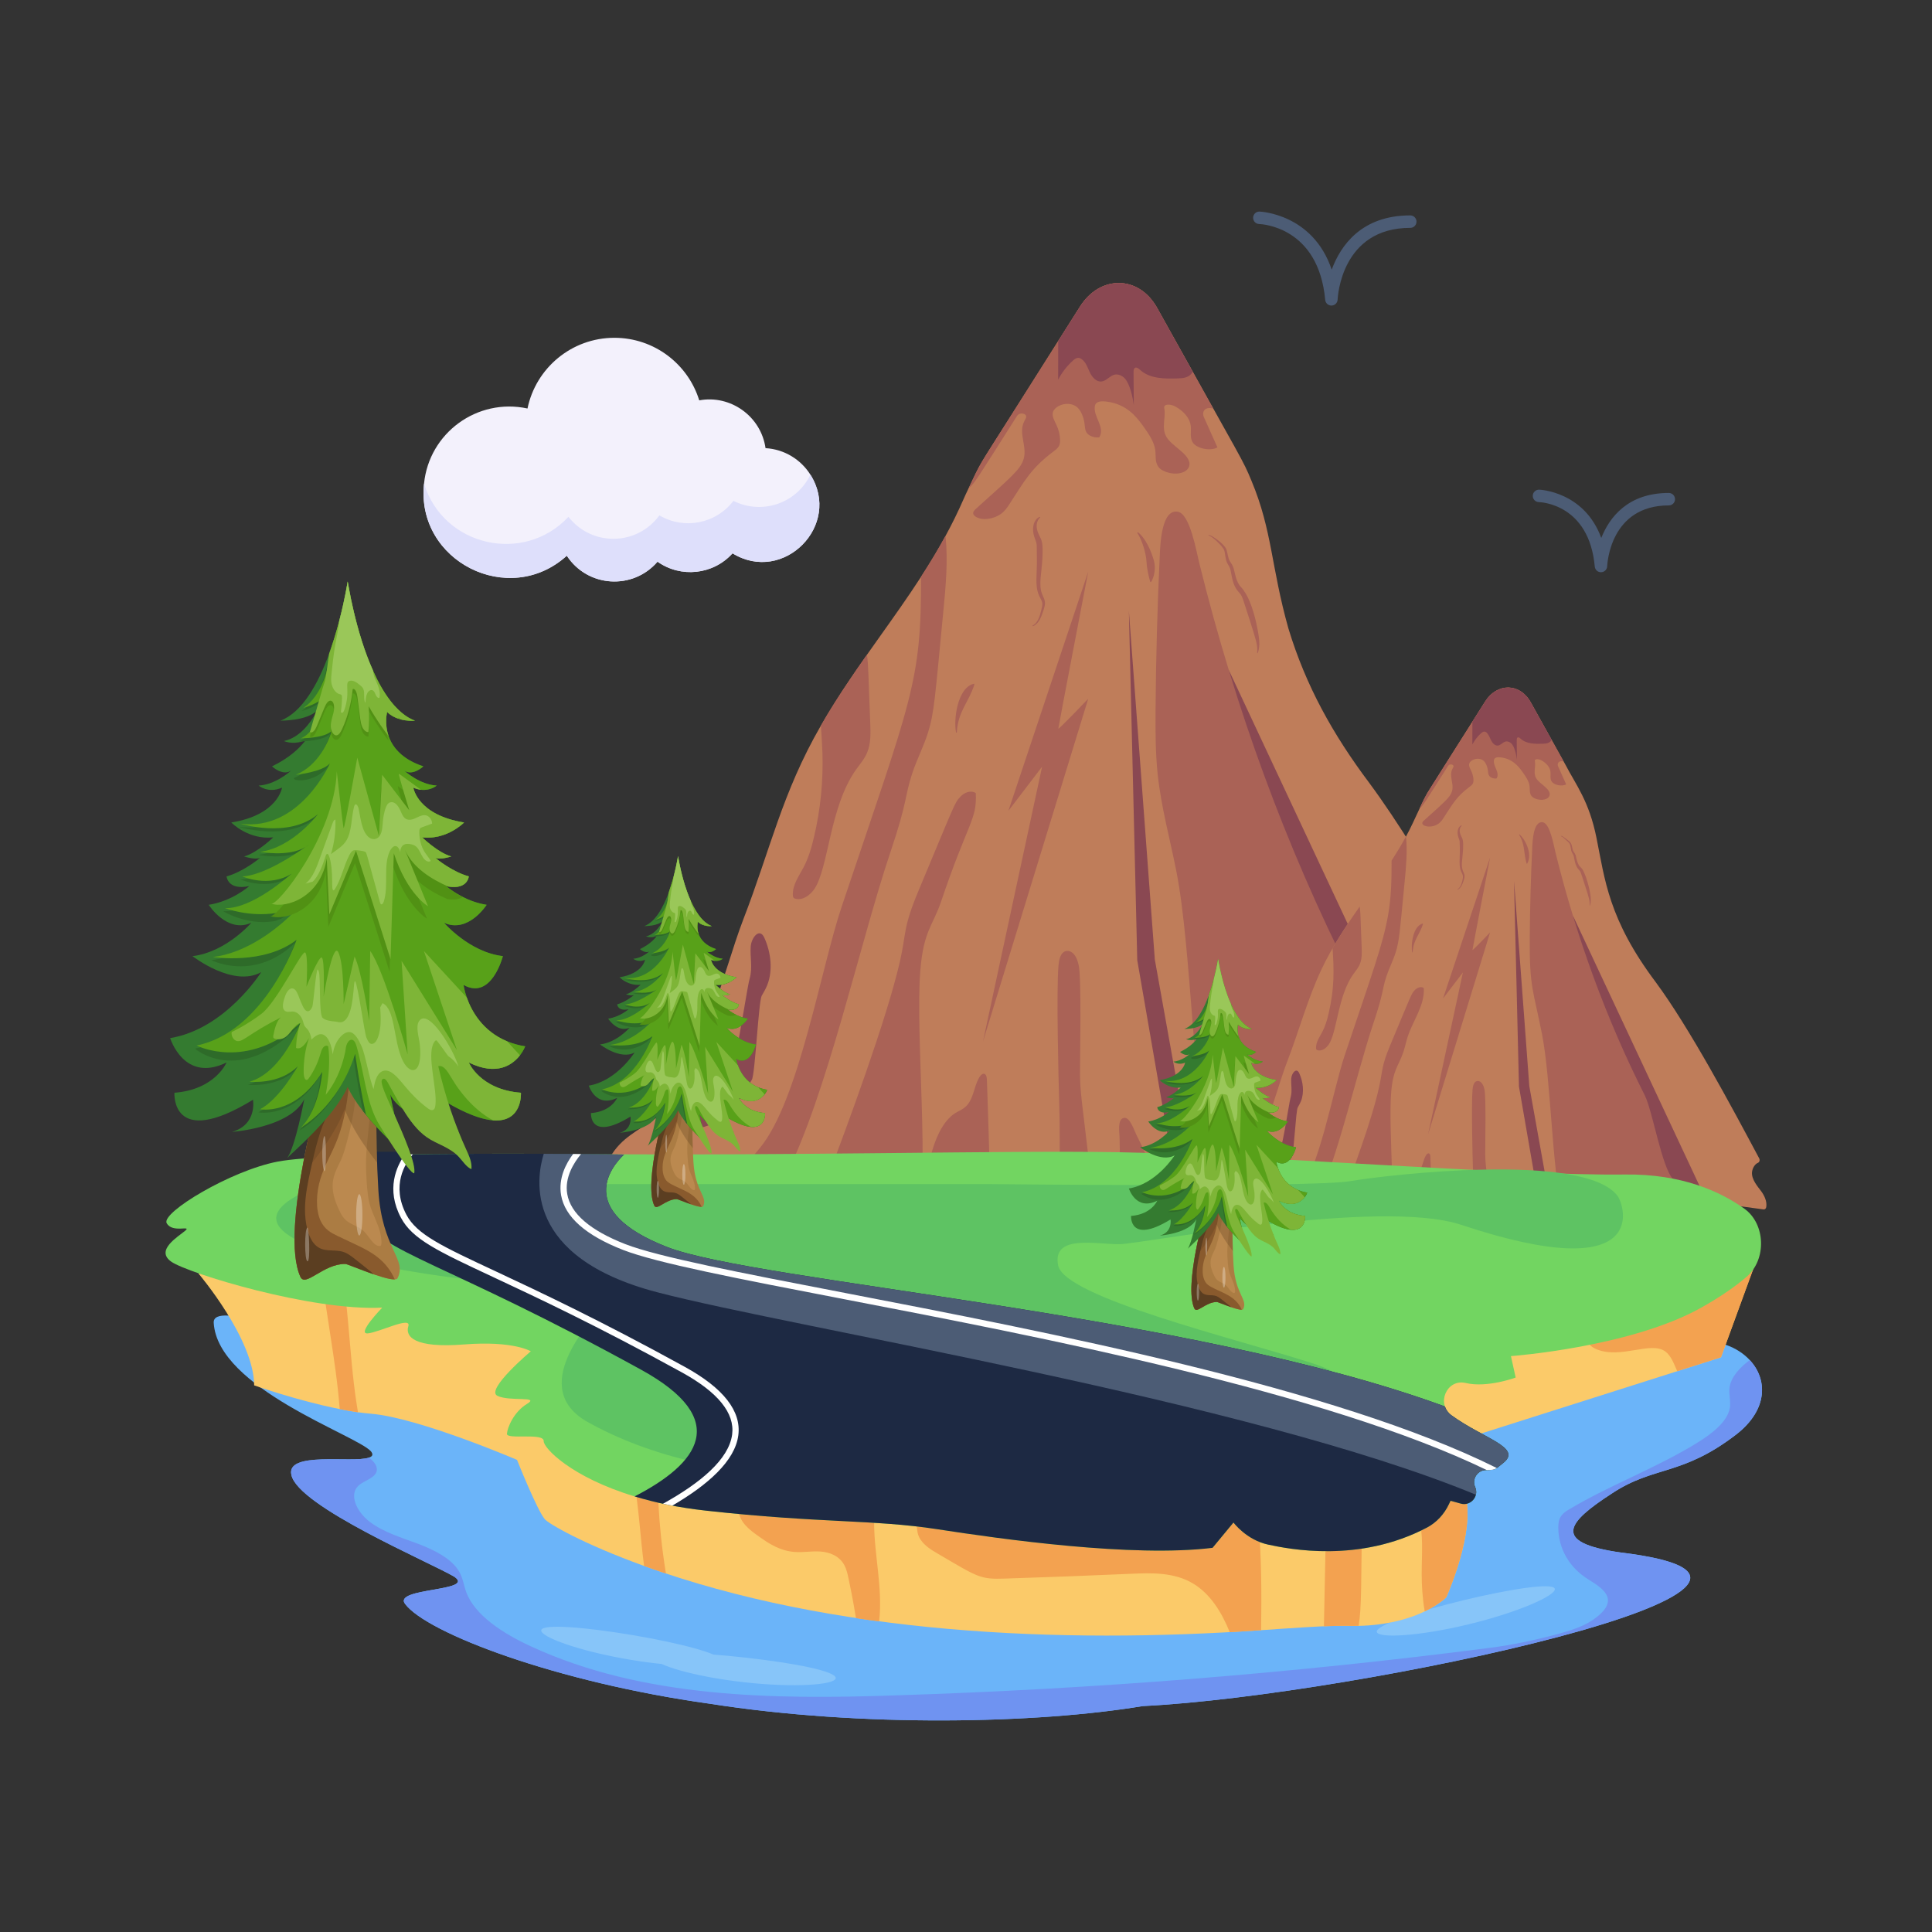
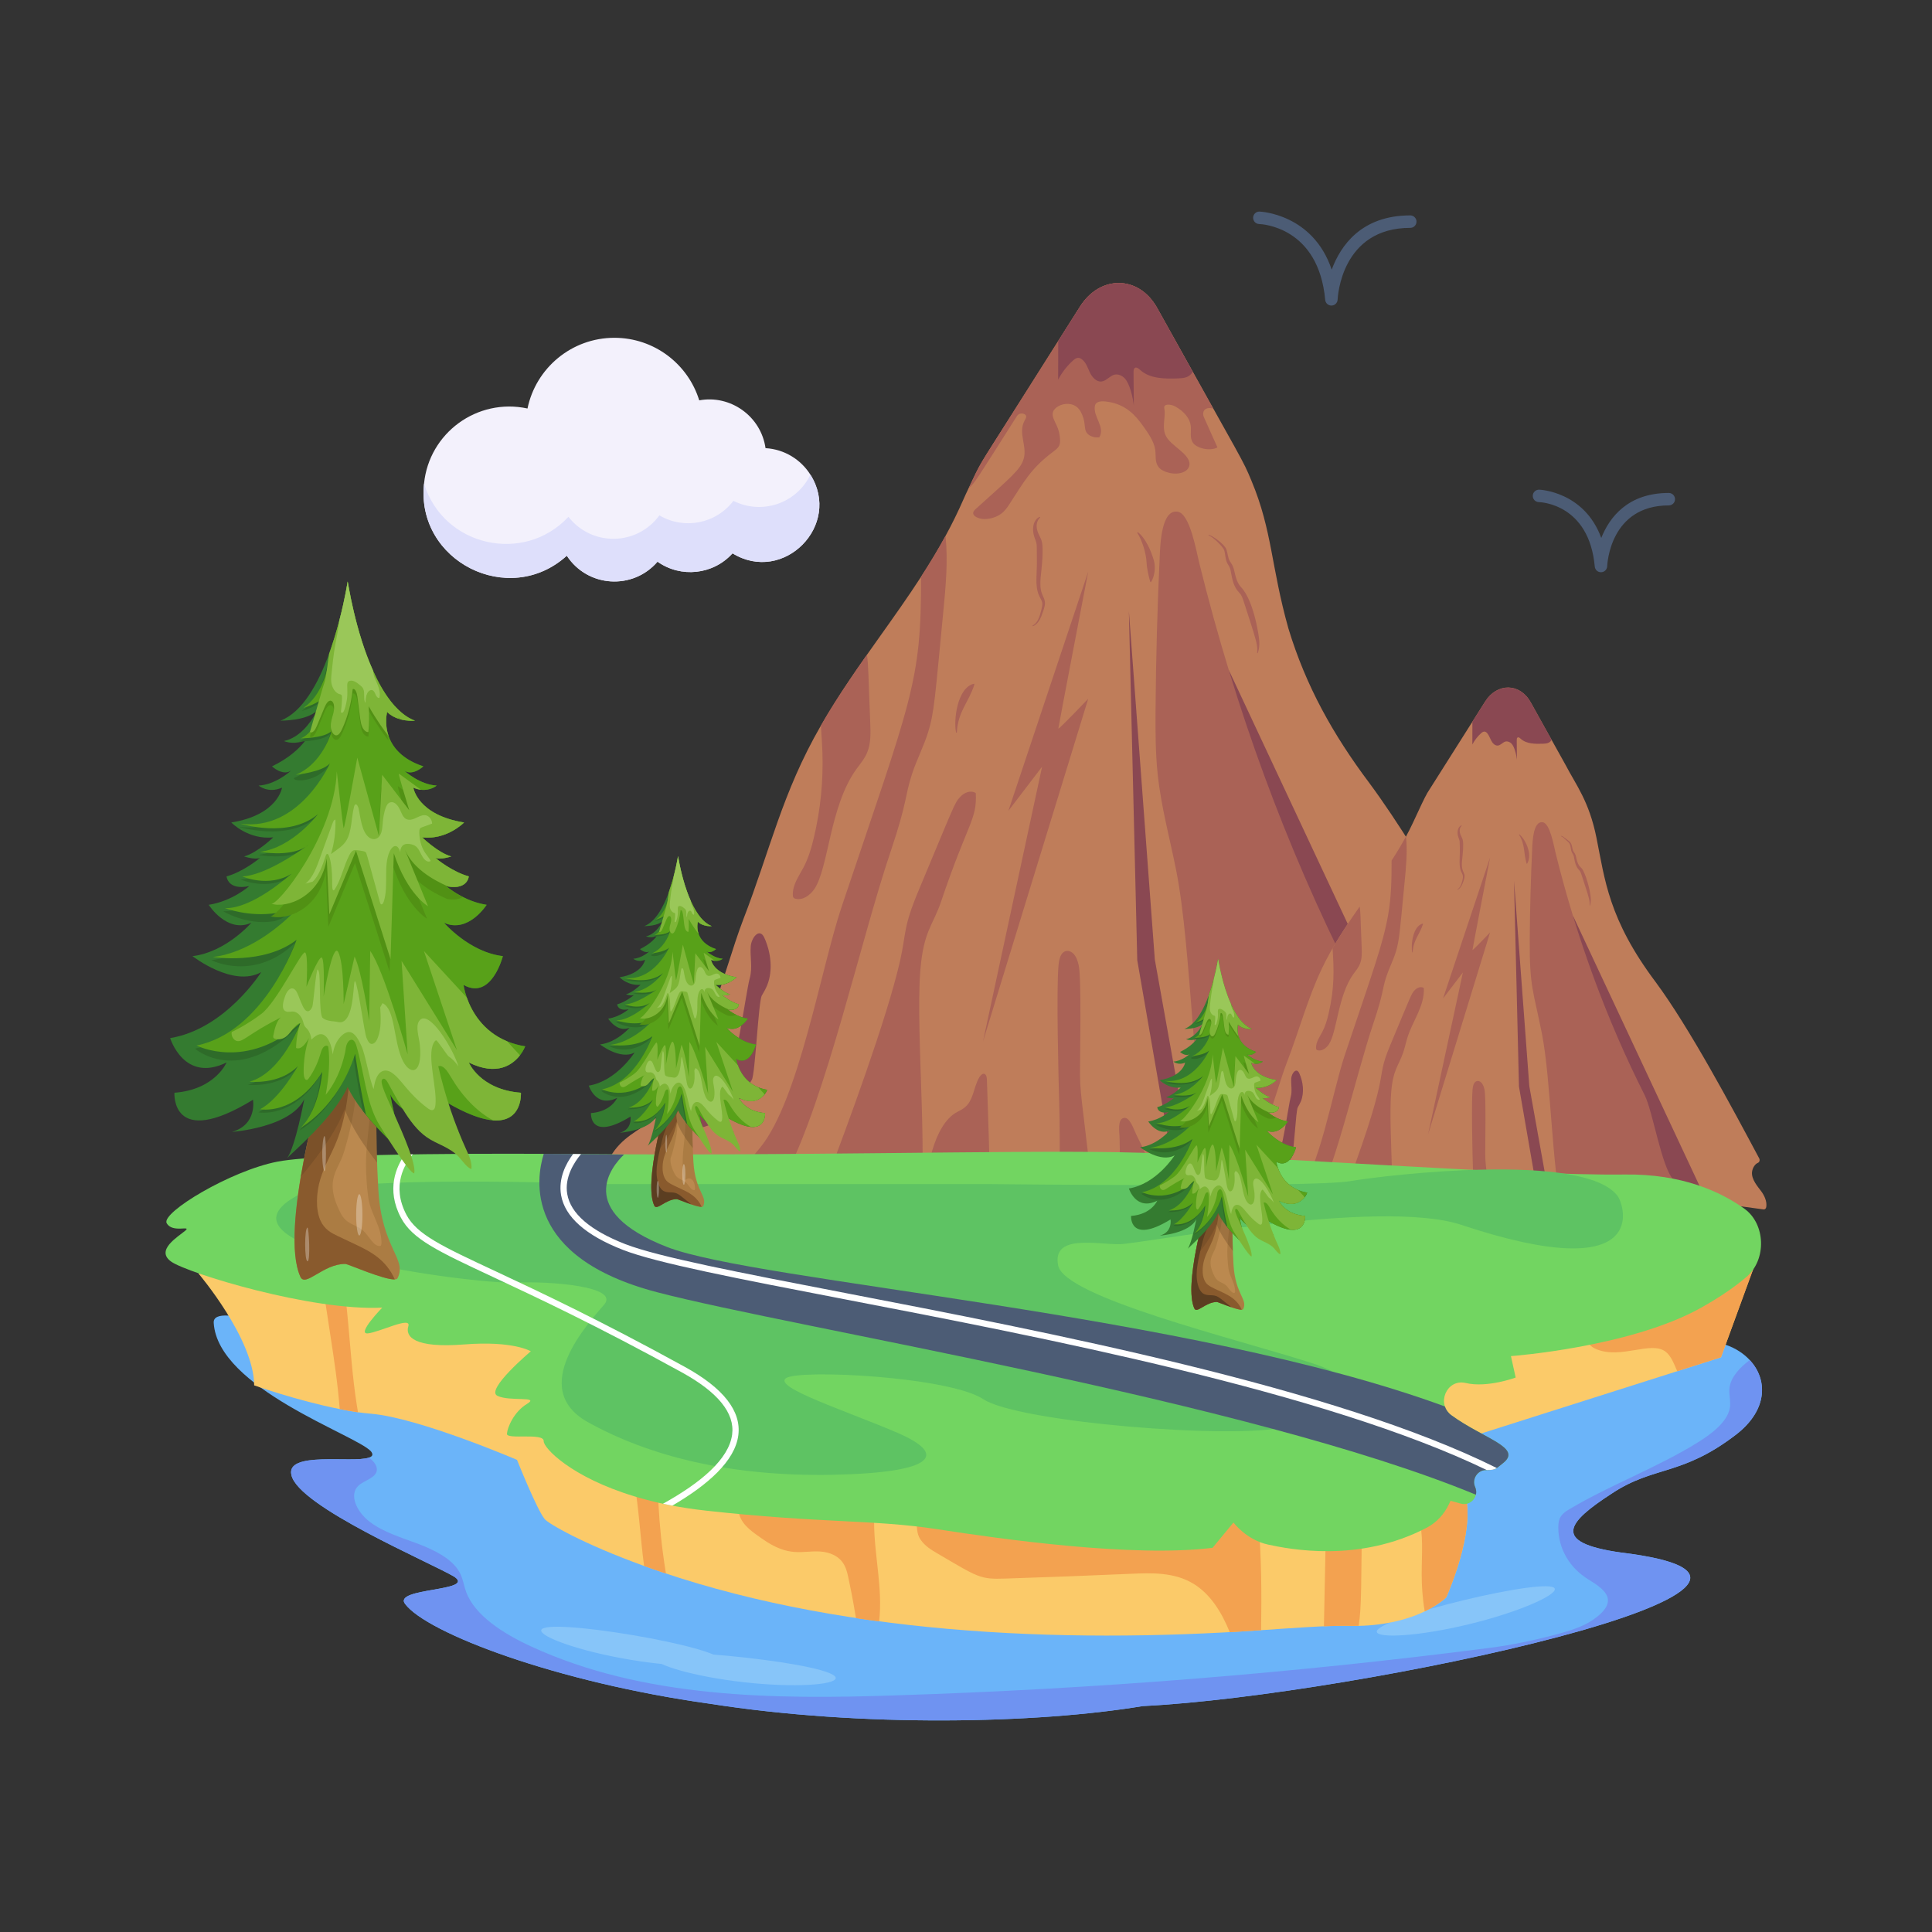
<svg xmlns="http://www.w3.org/2000/svg" enable-background="new 0 0 310 310" id="Layer_1" version="1.1" viewBox="0 0 310 310" x="0" y="0">
  <rect x="0" y="0" width="310" height="310" fill="#333333" stroke="none" />
  <g id="_x33_">
    <path d="M278.65,230.122c-8.829,6.808-13.237,4.992-20.087,9.559&#13;&#10;    c-6.887,4.469-9.926,7.833,1.553,9.436c41.069,4.986-42.629,22.965-76.755,24.632&#13;&#10;    c-16.914,2.815-45.056,3.453-69.523-0.384&#13;&#10;    c-24.517-3.423-45.36-11.323-48.843-16.009&#13;&#10;    c-1.985-2.628,11.425-1.982,7.894-4.366&#13;&#10;    c-3.962-2.337-25.053-11.267-26.13-16.313&#13;&#10;    c-0.934-3.89,9.805-1.875,12.42-2.792c0.582-0.183,0.765-0.491,0.331-1.023&#13;&#10;    c-2.413-2.641-24.576-10.091-25.217-20.593&#13;&#10;    c-0.275-3.81,15.72,2.766,15.751,2.63&#13;&#10;    c-0.339-0.714,42.124,14.542,90.819,14.899&#13;&#10;    c48.803,2.572,103.837-9.755,131.128-14.493c3.594-0.445,6.801,0.808,8.767,2.922&#13;&#10;    C283.558,221.228,283.797,226.078,278.65,230.122z" fill="#6bb4f9" />
    <path d="M278.65,230.122c-8.829,6.808-13.237,4.992-20.087,9.559&#13;&#10;    c-6.887,4.469-9.926,7.833,1.553,9.436c41.069,4.986-42.629,22.965-76.755,24.632&#13;&#10;    c-16.914,2.815-45.056,3.453-69.523-0.384&#13;&#10;    c-24.517-3.423-45.36-11.323-48.843-16.009&#13;&#10;    c-1.985-2.628,11.425-1.982,7.894-4.366&#13;&#10;    c-3.962-2.337-25.053-11.267-26.13-16.313&#13;&#10;    c-0.934-3.89,9.805-1.875,12.42-2.792c0.789,0.542,1.36,1.296,1.287,2.016&#13;&#10;    c-0.141,1.259-1.994,1.604-2.943,2.481c-1.577,1.452-0.309,4.235,1.898,5.872&#13;&#10;    c2.203,1.637,5.021,2.463,7.665,3.459c2.645,1.001,5.418,2.398,6.6,4.474&#13;&#10;    c0.601,1.042,0.71,2.143,1.107,3.224c1.352,3.753,5.918,6.702,10.473,8.79&#13;&#10;    c17.994,8.298,38.919,8.506,58.596,7.824c31.737-1.013,63.379-3.523,95.115-7.61&#13;&#10;    c3.76-0.478,7.664-1.311,11.383-2.341c1.838-0.509,3.734-1.125,5.264-2.179&#13;&#10;    c4.357-3.028,1.886-4.844-0.692-6.427c-3.128-1.902-4.885-4.991-4.895-8.378&#13;&#10;    c-0.012-1.653,0.601-2.251,1.877-2.988c6.569-3.898,13.993-6.6,20.552-10.685&#13;&#10;    c2.31-1.432,4.696-3.323,5.093-5.474c0.203-1.162-0.211-2.223-0.035-3.383&#13;&#10;    c0.258-1.612,1.592-3.109,3.234-4.331&#13;&#10;    C283.558,221.228,283.797,226.078,278.65,230.122z" fill="#6f93f1" />
    <path d="M115.723,266.454c-0.099,1.082-6.715,1.196-14.731-0.163&#13;&#10;    c-8.017-1.348-14.334-3.648-14.146-4.715&#13;&#10;    C87.23,259.382,115.926,264.244,115.723,266.454z" fill="#87c5f9" />
    <path d="M134.096 269.266c-.051 1.086-6.665 1.567-14.738.655-8.074-.902-14.487-2.847-14.346-3.923.141-1.088 6.71-.907 14.695-.016C127.691 266.885 134.148 268.169 134.096 269.266zM249.476 254.936c.247 1.053-5.939 3.793-13.869 5.703-7.929 1.921-14.538 2.271-14.696 1.197C220.586 259.637 248.974 252.783 249.476 254.936z" fill="#87c5f9" />
    <path d="M249.835,186.917c-0.059,0.409-0.385,0.679-0.712,0.642&#13;&#10;        c-3.38-0.463-6.76-0.926-10.14-1.379&#13;&#10;        c-1.611-0.215-3.281-0.417-4.803,0.336c-0.504,0.258-0.988,0.643-1.374,1.134&#13;&#10;        c-0.801,0.983-1.285,2.35-1.008,3.649&#13;&#10;        c0.296,1.396,1.364,2.554,1.137,3.981&#13;&#10;        c-0.247,1.537-1.749,2.101-2.975,2.337&#13;&#10;        c-8.135,1.628-17.067,2.991-26.112,3.905&#13;&#10;        c-1.848,0.171-3.716,0.343-5.594,0.377&#13;&#10;        c-3.975,0.102-8.356-0.416-11.791-2.425&#13;&#10;        c-1.048-0.613-2.125-1.127-3.262-1.419l-0.425-0.112&#13;&#10;        c-0.385-0.104-0.771-0.178-1.166-0.212c-2.837-0.256-5.574,1.388-8.282,2.643&#13;&#10;        c-0.494,0.228-0.998,0.446-1.502,0.644&#13;&#10;        c-4.428,1.789-9.083,2.576-13.679,2.309&#13;&#10;        c-1.463-0.072-2.916-0.263-4.349-0.564c-0.83-0.166-1.68-0.39-2.491-0.726&#13;&#10;        c-1.532-0.614-2.896-1.602-3.746-3.265c-0.099-0.214-0.188-0.419-0.287-0.633&#13;&#10;        c-0.03-0.078-0.049-0.157-0.079-0.225&#13;&#10;        c-0.257-0.645-0.474-1.33-0.81-1.922&#13;&#10;        c-1.156-2.027-3.074-2.518-5.149-2.565&#13;&#10;        c-1.502-0.011-3.103,0.2-4.546,0.257&#13;&#10;        c-1.72,0.087-3.39-0.155-5.041-0.557&#13;&#10;        c-2.273-0.566-4.477-1.451-6.701-2.376&#13;&#10;        c-2.026-0.823-4.062-1.686-6.128-2.289&#13;&#10;        c-1.038-0.326-2.076-0.573-3.133-0.73&#13;&#10;        c-5.149-0.81-10.378,0.494-15.487,2.161&#13;&#10;        c-2.006,0.653-3.459-2.136-2.273-4.264c1.754-3.073,4.524-4.253,7.175-6.13&#13;&#10;        c6.503-4.597,10.921-23.569,14.163-31.974&#13;&#10;        c4.329-11.157,6.232-20.341,12.443-31.084&#13;&#10;        c2.898-5.024,6.057-9.515,9.508-14.362c2.234-3.141,4.467-6.282,6.572-9.527&#13;&#10;        c1.374-2.136,2.698-4.309,3.924-6.558c1.048-1.915,2.016-3.896,2.916-5.944&#13;&#10;        c0.217-0.494,0.474-1.06,0.771-1.666&#13;&#10;        c2.163-4.592,1.518-3.312,7.027-12.024l10.842-17.131&#13;&#10;        c3.267-5.189,9.481-5.052,12.394,0.171&#13;&#10;        c14.326,25.725,13.647,24.161,15.151,27.756&#13;&#10;        c3.351,8.026,3.119,13.722,5.92,23.685&#13;&#10;        c2.811,9.254,7.159,17.029,12.987,24.797&#13;&#10;        c9.182,12.412,20.498,33.596,28.197,48.01&#13;&#10;        c0.247,0.446,0.069,1.068-0.356,1.224c-0.913,0.357-1.755,1.824-1.591,3.136&#13;&#10;        c0.208,1.866,1.453,3.195,2.461,4.554&#13;&#10;        C249.311,183.745,250.092,185.38,249.835,186.917z" fill="#bf7d5a" />
    <path d="M150.997 144.68c-1.3 3.834-2.836 4.707-3.331 11.113-.812 10.467 1.565 31.911-.47 42.124-.255-.652-.48-1.328-.816-1.92-1.975-3.491-6.23-2.458-9.696-2.305-1.712.075-3.387-.156-5.04-.566.01-.115.025-.227.039-.342.157-1.177.522-2.299.936-3.382 3.282-8.607 9.717-26.032 11.787-35.172 1.072-4.724.432-5.232 3.013-11.402 5.763-13.757 5.716-13.965 6.655-14.967.692-.735 1.708-1.11 2.495-.606C156.795 131.526 155.297 131.917 150.997 144.68zM139.171 120.671c-.426 1.081-1.17 1.914-1.815 2.816-4.246 5.967-4.379 15.701-6.683 19.156-.754 1.091-1.924 1.854-3.024 1.567-.373-.086-.436-.301-.436-.674-.02-1.626.982-2.955 1.705-4.333.803-1.527 1.319-3.252 1.715-4.997 1.031-4.383 1.477-8.934 1.329-13.445-.05-1.438-.149-2.885-.248-4.323 2.033-3.63 5.045-8.035 7.397-11.383.255 1.963.197 2.974.525 10.966C139.696 117.598 139.746 119.254 139.171 120.671zM151.342 98.308c-1.308 13.543-1.43 15.995-2.418 19.177-.712 2.291-1.816 4.371-2.563 6.643-1.228 3.741-.708 4.367-3.468 12.546-4.828 14.28-10.21 39.097-16.924 52.177-.329.641-.663 1.282-1.019 1.906-2.029-.832-4.06-1.681-6.129-2.301.828-1.66 2.044-2.955 3.164-4.328 6.201-7.592 9.709-28.632 13.052-38.606 11.258-33.542 12.799-35.968 12.75-52.98 1.377-2.127 2.698-4.302 3.926-6.553.004.036.008.07.012.106C152.131 90.126 151.738 94.242 151.342 98.308z" fill="#aa6256" />
    <path d="M158.625 197.069c-.11 2.091-.28 4.176-.485 6.26-1.458-.081-2.911-.268-4.346-.562-.828-.168-1.681-.394-2.491-.725-1.522-.621-2.899-1.607-3.733-3.267-.106-.209-.201-.426-.292-.648.091-1.384.234-2.76.443-4.131.191-1.253.437-2.498.683-3.74.246-1.24.493-2.479.737-3.719.135-.677.269-1.355.464-2.009.733-2.458 2.008-5.092 4-6.117.789-.404 1.427-.725 1.963-1.623.721-1.206.853-2.787 1.598-3.976.207-.33.545-.644.845-.479.282.153.333.618.346 1.006.06 1.778.12 3.556.178 5.334C158.741 184.797 158.944 190.934 158.625 197.069zM195.345 71.789c-1.226.676-3.328.116-3.909-.719-.592-.845-.264-1.807-.37-2.726-.137-1.183-1.025-2.304-2.493-3.128-.66-.368-1.941-.504-1.754.306.275 1.511-.497 3.128.328 4.564.877 1.49 3.402 2.578 3.698 4.142.085.528-.137 1.152-.909 1.501-1.342.613-3.349.063-4.015-.75-.645-.835-.433-1.807-.549-2.726-.169-1.395-1.109-2.705-2.008-3.973-1.183-1.617-2.694-3.423-5.758-3.835-.797-.116-1.797-.099-1.923.697-.328 1.712 1.701 3.37.708 5.029-.856.105-1.659-.243-1.976-.676-.338-.433-.317-.93-.38-1.395-.074-.697-.264-1.363-.613-2.008-.306-.571-.866-1.194-1.923-1.278-1.215-.106-2.346.602-2.546 1.3-.201.687.232 1.363.539 2.029.391.803.581 1.638.602 2.483 0 .37-.021.74-.264 1.078-.222.317-.592.602-.961.866-3.46 2.623-4.51 4.649-6.899 8.315-.37.56-.729 1.12-1.384 1.585-.644.465-1.627.824-2.641.814-1.025-.021-1.944-.518-1.775-1.088.063-.222.285-.444.518-.644 5.41-4.897 7.049-6.171 7.565-7.924.602-2.071-.951-4.153.158-6.16.137-.254.317-.518.222-.761-.085-.254-.581-.454-.993-.317-.254.074-.37.232-.475.38-6.682 10.516-6.69 10.627-7.755 11.612 2.026-4.347 1.342-3.032 7.016-12.024l7.375-11.643 3.476-5.484c3.181-5.085 9.402-5.158 12.394.169.923 1.658-3.338-5.994 9.002 16.166-.201-.053-.412-.106-.634-.095-.993.042-1.109.856-.898 1.395C193.876 68.493 194.605 70.152 195.345 71.789z" fill="#aa6256" />
    <path d="M231.798,191.3c0.296,1.396,1.364,2.554,1.137,3.981&#13;&#10;        c-0.247,1.537-1.749,2.101-2.975,2.337&#13;&#10;        c-1.354,0.271-2.708,0.532-4.062,0.773&#13;&#10;        c-4.596-3.717-11.089-9.244-11.089-9.244l-17.654-81.667l37.025,79.037&#13;&#10;        c-0.504,0.258-0.988,0.643-1.374,1.134&#13;&#10;        C232.006,188.635,231.521,190.002,231.798,191.3z" fill="#8a4852" />
    <path d="M232.934 195.286c-.246 1.53-1.75 2.095-2.977 2.338-8.669 1.716-17.38 3.014-26.105 3.887-1.853.187-3.727.351-5.594.395-.586-1.458-2.8-8.571-3.901-13.213-2.934-12.368-3.137-36.375-5.609-48.918-1.021-5.182-2.431-10.247-2.992-15.556-.358-3.396-.362-6.845-.34-10.287.058-8.265.286-16.537.675-24.803.089-1.895.29-7.493 2.905-7.017 1.946.355 2.953 6.308 3.433 8.23 5.752 23.296 13.936 45.562 24.283 66.063 2.23 4.416 4.599 19.572 7.771 22.954 2.69 2.864 5.998 5.081 8.319 8.291-.801.984-1.277 2.341-1.002 3.646C232.091 192.69 233.164 193.855 232.934 195.286zM182.564 85.38c1.251.948 2.154 3.049 2.586 4.566.314 1.127.101 2.556-.459 3.458L184.572 93.385c-.235-.753-.543-2.114-.593-3.081-.078-1.654-.788-3.733-1.495-4.807L182.564 85.38zM165.679 100.377c.615-.295.981-1.05 1.188-1.7.107-.339.363-1.307.383-1.663.033-.543-.274-.889-.52-1.437-.733-1.621-.299-3.472-.358-6.029-.031-1.858.002-1.896-.05-2.238-.065-.614-.53-1.21-.558-2.264-.021-.454.058-.943.258-1.337.196-.388.504-.701.844-.771l.03.105c-.263.218-.427.54-.504.875-.156.63.035 1.356.339 1.935.426.879.654 1.11.53 3.683-.125 2.48-.63 4.245-.071 5.727.166.466.576 1.029.464 1.799-.056.427-.387 1.384-.534 1.75-.273.677-.716 1.439-1.415 1.673L165.679 100.377zM193.923 85.834c.387-.058 2.513 1.408 2.843 2.293.24.632.253 1.387.563 1.905.205.354.48.637.639 1.242.181.658.377 2.127 1.136 2.899 1.143 1.202 1.857 3.36 2.274 4.972.279 1.107.71 3.085.69 4.218-.014.503-.096.999-.259 1.446l-.086-.025c.031-.471.016-.93-.058-1.364-.116-.729-.906-3.213-1.121-3.868-1.449-4.416-1.11-3.732-1.924-4.712-.858-1.004-.969-2.445-1.17-3.342-.114-.514-.288-.672-.518-1.12-.356-.674-.301-1.443-.495-2.059-.166-.584-2.026-2.394-2.511-2.374L193.923 85.834z" fill="#aa6256" />
    <path d="M123.088,158.112c-0.238,0.575-0.545,1.111-0.853,1.636&#13;&#10;        c-0.535,0.912-1.061,12.592-1.596,13.505&#13;&#10;        c-1.031,1.785-2.082,3.579-3.451,4.977c-1.606,1.656-3.619,2.667-5.672,2.855&#13;&#10;        c-0.506,0.05-1.011,0.05-1.487,0.258&#13;&#10;        c-1.101,0.476-1.755,1.874-2.3,3.173c0.436-1.606,0.873-3.232,1.616-4.66&#13;&#10;        c1.676-3.282,4.462-3.97,7.09-6.062&#13;&#10;        c1.537-1.229,3.252-14.641,3.857-16.792c0.506-1.795,0.03-3.401,0.169-5.166&#13;&#10;        c0.109-1.378,1.408-3.074,2.181-1.368&#13;&#10;        C123.683,152.757,124.07,155.702,123.088,158.112z" fill="#8a4852" />
    <path d="M156.349 109.83c-.969 2.994-2.624 4.25-2.823 7.714l-.118.015c-.434-2.069.211-7.25 2.865-7.853L156.349 109.83zM182.772 197.943c-.383-.102-.77-.175-1.164-.212-2.837-.26-5.574 1.391-8.276 2.638-.499.23-1.002.449-1.509.653-.511-.798-.797-1.915-.973-2.954-1.168-6.852-.652-14.017-.89-21.051-.126-3.776-.472-18.326-.118-22.098.075-.787.23-1.673.766-2.106.501-.406 1.188-.249 1.634.214.447.463.692 1.164.845 1.869.47 2.185.188 15.29.203 17.571.012 1.928.24 3.834.468 5.733.561 4.714 1.124 9.426 1.687 14.14.029.256.07.537.23.7.149.155.36.16.557.16 1.008-.008 2.166-.144 2.791-1.163.402-.654.476-1.519.522-2.33.135-2.341.168-4.688.099-7.024 0-.937-.406-3.044.646-3.3 1.008-.247 1.646 1.906 2.052 2.71 1.155 2.285 2.338 4.655 2.648 7.36C185.336 192.463 184.483 195.696 182.772 197.943z" fill="#aa6256" />
    <g>
      <path d="M193.866,201.734c-1.087-0.116-2.174-0.302-3.232-0.598&#13;&#10;       l-8.154-47.067l-1.344-56.019l4.161,55.909L193.866,201.734z" fill="#8a4852" />
    </g>
    <g>
      <path d="M174.614,91.712l-12.812,38.391l5.409-7.087l-9.491,44.117&#13;&#10;      l16.893-55.017c0,0-4.795,5.033-4.795,4.783&#13;&#10;      C169.818,116.649,174.614,91.712,174.614,91.712z" fill="#aa6256" />
    </g>
    <g>
      <path d="M191.382,59.671c-0.568,0.909-1.354,1.004-2.346,1.046&#13;&#10;     c-2.145,0.074-4.533,0.074-6.107-1.373c-0.661-0.631-1.046-0.4-1.046,0.306&#13;&#10;     c0.021,1.807,0.032,3.614,0.042,5.431c-0.136-1.238-0.612-3.484-1.469-4.385&#13;&#10;     c-0.412-0.433-1.035-0.708-1.617-0.581c-0.771,0.18-1.3,1.004-2.092,1.099&#13;&#10;     c-0.824,0.084-1.5-0.676-1.86-1.426c-0.359-0.75-0.602-1.606-1.268-2.113&#13;&#10;     c-0.52-0.433-0.948-0.283-1.447,0.169c-0.972,0.877-1.786,1.923-2.388,3.085&#13;&#10;     c0-2.082,0-4.142,0.011-6.213l3.476-5.484&#13;&#10;     c3.181-5.085,9.402-5.158,12.394,0.169L191.382,59.671z" fill="#8a4852" />
    </g>
    <g>
      <path d="M283.404,193.681c-0.035,0.241-0.227,0.4-0.419,0.378&#13;&#10;        c-1.991-0.273-3.982-0.545-5.974-0.812&#13;&#10;        c-0.949-0.126-1.933-0.246-2.83,0.198&#13;&#10;        c-0.96,0.491-1.634,1.734-1.403,2.818c0.175,0.823,0.803,1.505,0.67,2.345&#13;&#10;        c-0.146,0.905-1.031,1.238-1.752,1.377&#13;&#10;        c-4.715,0.943-14.349,2.445-18.678,2.522&#13;&#10;        c-2.352,0.06-4.898-0.231-6.946-1.429&#13;&#10;        c-3.785-2.216-5.448-0.339-8.623,0.909&#13;&#10;        c-2.608,1.054-5.351,1.517-8.058,1.36&#13;&#10;        c-1.203-0.059-2.939-0.309-4.029-0.76c-0.902-0.362-1.706-0.944-2.207-1.923&#13;&#10;        c-0.639-1.384-0.742-3.08-3.726-3.149c-2.99-0.022-3.547,0.938-9.595-1.576&#13;&#10;        c-4.954-2.012-7.318-2.875-14.579-0.506c-1.182,0.385-2.038-1.258-1.339-2.512&#13;&#10;        c1.033-1.81,2.665-2.506,4.227-3.611&#13;&#10;        c3.831-2.708,6.434-13.884,8.343-18.836&#13;&#10;        c1.921-4.952,3.319-10.205,5.56-14.948&#13;&#10;        c1.682-3.567,3.917-6.921,6.125-10.064c0.413-0.594,0.827-1.171,1.246-1.76&#13;&#10;        c1.316-1.85,2.632-3.701,3.872-5.613c0.809-1.258,1.589-2.539,2.311-3.864&#13;&#10;        c1.434-2.621,2.858-6.275,3.79-7.578c11.731-18.543,8.234-13.015,8.908-14.08&#13;&#10;        c1.917-3.044,5.577-2.991,7.301,0.101c0.572,1.026-2.07-3.718,5.589,10.039&#13;&#10;        c1.669,3.218,3.787,5.817,4.972,11.716&#13;&#10;        c1.356,6.691,1.912,13.04,9.502,23.157&#13;&#10;        c5.409,7.312,12.075,19.791,16.611,28.283&#13;&#10;        c0.146,0.263,0.041,0.629-0.21,0.721c-0.448,0.175-0.862,0.799-0.937,1.444&#13;&#10;        c-0.154,1.188,0.952,2.416,1.45,3.086&#13;&#10;        C283.096,191.812,283.556,192.775,283.404,193.681z" fill="#bf7d5a" />
      <path d="M225.836 166.458c-.243.769-.4 1.577-.657 2.34-.775 2.287-1.67 2.773-1.963 6.547-.478 6.166.922 18.799-.277 24.815-.15-.384-.283-.782-.481-1.131-1.164-2.057-3.67-1.448-5.712-1.358-1.009.044-1.995-.092-2.969-.334.067-.741.312-1.506.574-2.193 9.675-25.374 5.898-20.693 8.719-27.437 3.395-8.104 3.367-8.227 3.92-8.817.407-.433 1.006-.654 1.47-.357C228.612 161.39 226.689 163.763 225.836 166.458zM218.212 154.655c-.251.637-.689 1.127-1.069 1.659-2.502 3.515-2.58 9.249-3.937 11.285-.444.643-1.133 1.092-1.782.923-.219-.051-.257-.177-.257-.397-.012-.958.578-1.741 1.005-2.553.473-.899.777-1.916 1.01-2.944.954-4.056.872-7.059.637-10.467 1.197-2.138 2.972-4.733 4.357-6.706.14 1.081.146 2.249.175 3.037.053 1.139.088 2.284.134 3.423C218.521 152.845 218.551 153.82 218.212 154.655zM225.382 141.481c-.771 7.978-.843 9.423-1.425 11.297-.42 1.35-1.07 2.575-1.51 3.913-.723 2.204-.417 2.573-2.043 7.391-2.95 8.725-6.286 24.356-10.57 31.86-1.195-.49-2.392-.991-3.61-1.356.488-.978 1.204-1.741 1.864-2.549 3.653-4.472 5.719-16.867 7.689-22.743 4.566-13.604 6.119-17.781 6.946-22.433.523-2.936.573-5.827.565-8.778.811-1.253 1.589-2.534 2.313-3.86.002.021.005.041.007.062C225.847 136.661 225.615 139.086 225.382 141.481z" fill="#aa6256" />
-       <path d="M229.387 203.349c-1.204-.067-2.913-.302-4.028-.759-1.264-.515-1.949-1.275-2.371-2.306.159-2.416.501-3.802 1.098-6.828.079-.399.159-.798.273-1.183.432-1.448 1.183-3 2.357-3.604.465-.238.84-.427 1.156-.956.424-.711.503-1.642.942-2.342.122-.194.321-.379.498-.282.166.09.196.364.204.593C229.768 193.156 229.982 197.3 229.387 203.349zM251.304 125.859c-.722.398-1.961.068-2.303-.423-.349-.498-.156-1.064-.218-1.606-.081-.697-.604-1.357-1.469-1.842-.268-.149-.809-.261-.996-.062-.075.081-.056.162-.037.243.162.89-.293 1.842.193 2.689.517.878 2.004 1.519 2.178 2.44.05.311-.081.678-.535.884-.79.361-1.973.037-2.365-.442-.38-.492-.255-1.064-.324-1.606-.1-.822-.654-1.593-1.183-2.34-.697-.952-1.587-2.017-3.392-2.259-.469-.068-1.059-.059-1.133.411-.193 1.008 1.002 1.985.417 2.963-.504.062-.977-.143-1.164-.398-.199-.255-.187-.548-.224-.822-.044-.411-.156-.803-.361-1.183-.18-.336-.51-.703-1.133-.753-.716-.062-1.382.355-1.5.766-.203.695.636 1.198.672 2.658 0 .579-.203.775-.722 1.145-2.022 1.533-2.6 2.652-4.064 4.898-.218.33-.429.66-.815.934-1.181.852-2.771.41-2.602-.162.037-.131.168-.261.305-.38 3.187-2.885 4.153-3.635 4.457-4.668.355-1.22-.56-2.446.093-3.629.081-.149.187-.305.131-.448-.05-.149-.342-.268-.585-.187-.149.044-.218.137-.28.224-3.936 6.195-3.941 6.26-4.569 6.841 1.262-2.709.27-.961 8.477-13.942l2.048-3.23c1.874-2.996 5.539-3.038 7.301.1.544.977-1.966-3.531 5.303 9.523-.118-.031-.243-.062-.373-.056-.585.025-.654.504-.529.822C250.439 123.917 250.868 124.894 251.304 125.859z" fill="#aa6256" />
      <path d="M272.779,196.263c0.175,0.823,0.803,1.505,0.67,2.345&#13;&#10;        c-0.146,0.905-1.031,1.238-1.752,1.377&#13;&#10;        c-0.798,0.16-1.595,0.313-2.393,0.455&#13;&#10;        c-2.707-2.19-6.533-5.446-6.533-5.446l-10.4-48.11l21.811,46.561&#13;&#10;        C273.222,193.936,272.548,195.179,272.779,196.263z" fill="#8a4852" />
      <path d="M273.448 198.611c-.145.902-1.031 1.234-1.754 1.377-5.501 1.089-14.609 2.426-18.674 2.522-.345-.859-1.649-5.049-2.298-7.784-1.728-7.286-1.848-21.429-3.304-28.817-1.383-7.021-2.014-7.449-1.963-15.224.034-4.869.168-9.742.398-14.611.052-1.117.171-4.414 1.711-4.133 1.147.209 1.739 3.716 2.022 4.848 3.388 13.724 8.21 26.841 14.305 38.918 1.314 2.601 2.709 11.53 4.578 13.522 1.584 1.687 3.534 2.993 4.901 4.884-.472.58-.753 1.379-.59 2.148C272.951 197.082 273.583 197.768 273.448 198.611zM243.775 133.865c.863.654 2.23 3.154 1.253 4.727l-.07-.011c-.518-1.661-.211-3.102-1.23-4.647L243.775 133.865zM233.828 142.7c.363-.174.578-.618.7-1.002.662-2.091-.47-.885-.317-3.996.053-1.131.012-2.587-.005-2.7-.038-.363-.312-.71-.329-1.334-.012-.267.034-.555.152-.788.115-.229.297-.413.497-.454l.017.062c-.33.273-.49.909-.097 1.656.253.522.385.668.312 2.169-.074 1.458-.371 2.501-.042 3.374.237.663.516.701-.041 2.09-.161.399-.422.848-.833.985L233.828 142.7zM250.466 134.133c.12-.018.235.037.334.102.1.067.19.14.285.209l.561.426c.094.073.19.152.277.251.088.098.166.225.217.362.104.275.134.561.202.801.033.122.072.225.129.322.058.1.131.199.203.318.073.118.136.272.173.413.039.143.065.279.096.407.118.515.279 1.001.574 1.301.176.185.344.314.505.629.679 1.331 1.259 3.759 1.241 4.785-.008.296-.057.589-.153.852l-.05-.015c.047-.725-.067-1.166-.695-3.082-.5-1.554-.649-2.015-.739-2.225-.048-.106-.094-.189-.161-.274-.066-.086-.148-.174-.233-.276-.179-.21-.318-.479-.411-.749-.095-.272-.156-.552-.206-.827-.026-.139-.045-.274-.072-.393-.027-.122-.06-.218-.115-.322-.054-.104-.125-.211-.19-.338-.068-.128-.116-.28-.146-.422-.06-.287-.073-.56-.146-.791-.066-.23-.219-.4-.394-.558l-.532-.478c-.089-.079-.176-.164-.265-.237-.088-.071-.185-.129-.289-.125L250.466 134.133z" fill="#aa6256" />
      <path d="M208.738,176.711c-0.14,0.339-0.321,0.654-0.502,0.964&#13;&#10;        c-0.315,0.537-0.625,7.418-0.94,7.956c-0.607,1.051-1.227,2.109-2.033,2.932&#13;&#10;        c-0.946,0.975-2.132,1.571-3.341,1.682&#13;&#10;        c-0.298,0.029-0.596,0.029-0.876,0.152&#13;&#10;        c-0.648,0.28-1.034,1.104-1.355,1.869c0.257-0.946,0.514-1.904,0.952-2.745&#13;&#10;        c0.987-1.933,2.629-2.339,4.177-3.571c0.905-0.724,1.916-8.625,2.272-9.892&#13;&#10;        c0.298-1.057,0.018-2.004,0.099-3.043c0.064-0.812,0.829-1.811,1.285-0.806&#13;&#10;        C209.088,173.557,209.316,175.292,208.738,176.711z" fill="#8a4852" />
      <path d="M228.331 148.269c-.571 1.764-1.546 2.504-1.663 4.545l-.069.009c-.26-1.241.132-4.273 1.688-4.626L228.331 148.269zM243.898 200.176c-2.234-.594-4.091.865-6.45 1.814-1.329-2.073-.976-10.543-1.098-14.142-.074-2.225-.278-10.796-.07-13.018.044-.463.135-.985.451-1.241.295-.239.7-.147.962.126.263.273.407.686.498 1.101.277 1.287.111 9.008.12 10.351.007 1.136.142 2.259.276 3.377 1.079 9.064.981 8.591 1.129 8.742.088.091.212.094.328.094 1.497-.012 1.871-.623 1.952-2.058.079-1.379.099-2.762.059-4.138 0-.552-.239-1.793.381-1.944.594-.145.97 1.123 1.209 1.596.681 1.346 1.377 2.742 1.56 4.336C245.408 196.948 244.905 198.852 243.898 200.176z" fill="#aa6256" />
      <g>
        <path d="M250.433,202.41c-0.64-0.068-1.281-0.178-1.904-0.352&#13;&#10;       l-4.803-27.727l-0.792-33l2.451,32.936L250.433,202.41z" fill="#8a4852" />
      </g>
      <g>
        <path d="M239.091,137.595l-7.547,22.616l3.186-4.175l-5.591,25.989&#13;&#10;      l9.952-32.41c0,0-2.825,2.965-2.825,2.818&#13;&#10;      C236.266,152.286,239.091,137.595,239.091,137.595z" fill="#aa6256" />
      </g>
      <g>
        <path d="M248.97,118.72c-0.335,0.535-0.798,0.591-1.382,0.616&#13;&#10;     c-1.264,0.044-2.67,0.044-3.598-0.809c-0.137-0.131-0.33-0.286-0.486-0.187&#13;&#10;     c-0.195,0.123-0.126,0.145-0.106,3.566c-0.08-0.729-0.36-2.052-0.865-2.583&#13;&#10;     c-0.243-0.255-0.61-0.417-0.952-0.342c-0.454,0.106-0.766,0.591-1.232,0.647&#13;&#10;     c-0.486,0.05-0.884-0.398-1.095-0.84c-0.418-0.874-0.789-1.879-1.6-1.145&#13;&#10;     c-0.573,0.517-1.052,1.133-1.407,1.818c0-1.226,0-2.44,0.006-3.66l2.048-3.23&#13;&#10;     c1.874-2.996,5.539-3.038,7.301,0.1L248.97,118.72z" fill="#8a4852" />
      </g>
    </g>
    <g>
      <path d="M281.872,202.042c-7.856,21.577-5.146,14.135-5.732,15.745&#13;&#10;    c-53.283,16.931-35.252,11.201-39.083,12.418c0,0-0.161,0.382-0.39,1.063&#13;&#10;    c-0.62,1.854-1.716,5.896-1.262,10.271c0.62,5.971-3.345,14.763-3.345,14.763&#13;&#10;    s-1.096,1.118-3.454,2.256c-3.627,1.738-8.009,2.429-12.05,2.317&#13;&#10;    c-3.62-0.08-9.321,0.371-14.202,0.695&#13;&#10;    c-32.318,2.224-68.658,0.659-99.007-10.306&#13;&#10;    c-9.789-3.537-15.315-6.768-15.935-7.504c-1.262-1.5-4.453-9.515-4.453-9.515&#13;&#10;    s-15.734-6.761-23.458-7.409c-0.666-0.055-1.354-0.136-2.06-0.232&#13;&#10;    c-0.958-0.136-1.945-0.307-2.932-0.511c-6.742-1.329-13.726-3.803-13.726-3.803&#13;&#10;    c-0.034-7.504-8.98-18.001-8.98-18.001&#13;&#10;    C70.012,203.953,243.695,202.385,281.872,202.042z" fill="#fbca69" />
      <path d="M57.44 226.606c-.958-.136-1.945-.307-2.932-.511-.304-4.014-.901-7.968-1.509-11.914-.184-1.22-.373-2.44-.557-3.66-.544-3.579-1.199-7.793-2.869-10.98l.952.15c-.161-1.643-.023-3.34.379-4.887.075-.286.166-.586.344-.75.235-.232.568-.136.798.109.516.567 1.406 3.593 1.612 4.328 2.392 8.522 2.185 18.032 3.592 26.943C57.314 225.823 57.377 226.211 57.44 226.606zM106.852 252.479c-1.222-.409-2.393-.811-3.506-1.213-.608-4.567-.826-9.229-1.624-13.768-.872-4.955-2.439-9.91-1.922-14.934l-.04 1.091c.419-1.309.884-2.597 1.4-3.858.086-.211.189-.436.373-.525.31-.143.62.205.815.525 1.899 3.067 2.416 7.02 2.708 10.817C105.708 239.141 105.4 243.472 106.852 252.479zM141.063 260.161c-1.262-.164-2.496-.334-3.718-.518-.109-.592-.428-2.78-1.199-6.393-.155-.736-.327-1.486-.677-2.133-.798-1.472-2.37-2.072-3.839-2.167-2.925-.189-4.934 1.079-9.411-2.099-1.257-.893-3.058-2.031-3.581-3.776-1.32-4.457 4.763-3.994 6.829-4.253 3.787-.47 7.597-.947 11.407-.736.62.034 1.268.089 1.819.443 1.781 1.127 1.561 4.171 1.561 5.712C140.263 249.602 141.671 254.786 141.063 260.161zM202.352 261.572c-1.584.109-3.259.218-5.032.32-1.32-3.265-3.139-6.134-5.813-7.763-3.064-1.874-6.685-1.759-10.134-1.602-6.691.293-13.381.552-20.072.763-4.058.141-4.297-.169-10.862-4.015-1.01-.593-2.049-1.22-2.749-2.263-.677-1.009-.476-1.956-.717-3.088-.172-.811-.78-1.452-.442-2.345 5.027.484 3.37.998 12.188.491.815-.054 1.647-.102 2.421-.429 2.561-1.064 4.541-5.742 16.549-5.03 4.074.245 8.125.9 12.171 1.554 3.42.552 6.88 1.118 10.082 2.658 1.561.742 1.81 1.449 1.962 3.19C202.421 249.842 202.438 255.71 202.352 261.572zM218.609 236.503c-.217 19.482-.133 21.147-.602 24.367-1.574.046-1.987-.07-5.572.075.034-2.313-.144 7.173.333-16.597.034-1.868-.413-4.737.648-6.257 2.245-3.207 1.737-5.662 2.49-7.082.264-.498.729-.893 1.222-.866.476.034.889.457 1.107.961.224.504.281 1.084.316 1.649C218.632 234.002 218.62 235.256 218.609 236.503zM281.745 202.483l-5.605 15.304-7.018 2.229c-.534-1.193-.975-2.481-1.928-3.176-2.333-1.678-7.034 1.23-10.943-.314-.516-.198-1.033-.498-1.354-1.022-.396-.647-.453-1.588-.339-2.358.08-.559.35-.804.757-1.07 1.239-.797 2.686-.886 3.965-1.554 1.153-.607 2.089-1.656 3.093-2.563 3.896-3.517 8.906-4.86 13.795-5.166.953-.061 1.974-.068 2.76.566.465.375.803.941 1.044 1.547C280.139 205.327 281.659 202.026 281.745 202.483zM235.404 241.54c.62 5.971-3.345 14.763-3.345 14.763s-1.096 1.118-3.454 2.256c-1.55-9.208 1.593-12.268-3.54-21.79l-1.021-2.447c-1.1-3.229.73-7.179 4.774-7.157 1.245.007 2.467.375 3.655.811 1.896.699 3.181 1.43 4.195 3.292C236.047 233.122 234.951 237.164 235.404 241.54z" fill="#f3a250" />
      <g>
        <path d="M280.268,204.855c-1.7,1.47-4.05,3.14-7.27,4.95&#13;&#10;    c-11.37,6.39-30.56,7.79-30.56,7.79l0.76,3.44&#13;&#10;    c0,0-4.54,1.69-7.99,0.88c-0.03-0.01-0.07-0.02-0.1-0.02&#13;&#10;    c-3.022-0.64-4.692,3.407-2.21,5.2c5.16,3.76,11.43,5.16,8.3,7.65&#13;&#10;    c-1.241,0.988-1.206,1.13-2.64,1.13h-0.09&#13;&#10;    c-1.449,0.013-2.334,1.508-1.77,2.73c0.66,1.5-0.72,3.1-2.3,2.66&#13;&#10;    l-1.65-0.46l-0.27,0.57c-0.75,1.58-1.97,2.92-3.51,3.73&#13;&#10;    c-10.92,5.75-22.18,3.44-25.47,2.74c-3.53-0.76-5.58-3.55-5.58-3.55&#13;&#10;    l-3.36,4.06c-12.8,1.58-33.91-1.4-44.19-2.99&#13;&#10;    c-10.28-1.58-18.68-0.93-37.13-2.98c-4.432-0.49-8.127-1.279-11.41-2.28&#13;&#10;    c-10.23-3.09-14.64-7.8-14.59-8.87c0.06-1.41-5.98-0.18-5.9-1.18&#13;&#10;    c0.08-1.01,1.09-3.5,3.23-4.8c2.14-1.29-2.79-0.33-4.76-1.29&#13;&#10;    c-1.98-0.96,5.36-7.14,5.36-7.14s-2.74-1.73-10.73-1.1&#13;&#10;    c-7.99,0.62-9.44-1.25-8.92-2.93c0.53-1.67-4.6,0.96-6.49,1.15&#13;&#10;    c-1.9,0.2,2.3-4.13,2.3-4.13&#13;&#10;    c-11.35,0.57-31.16-5.51-33.83-7.36&#13;&#10;    c-2.66-1.85,1.11-4.03,2.22-4.98c1.11-0.95-2.11,0.45-2.98-1.23&#13;&#10;    c-0.86-1.69,10.29-8.42,17.81-9.86&#13;&#10;    c7.82-1.49,39.527-1.277,47.41-1.22c0.43,0.01,0.85,0.01,1.27,0.01&#13;&#10;    c34.837,0.289,67.526-0.609,86.1-0.3&#13;&#10;    c19.21,0.31,64.07,3.82,81.39,3.58c9.15-0.12,15.36,2.75,19.18,5.49&#13;&#10;    C283.298,196.385,283.488,202.085,280.268,204.855z" fill="#72d561" />
      </g>
      <g>
        <path d="M234.438,196.525c-13.01-4.32-51.17,3.05-54.77,3.11&#13;&#10;    c-3.6,0.07-10.91-1.68-9.88,3.42&#13;&#10;    c1.04,5.09,28.26,11.68,40.43,15.57&#13;&#10;    c12.16,3.88,5.12,8.16-3.66,10.3&#13;&#10;    c-8.78,2.14-43.31-0.78-48.76-4.41&#13;&#10;    c-5.46-3.63-29.68-4.86-31.7-3.37c-2.02,1.49,9.77,5.25,17.89,8.75&#13;&#10;    c8.13,3.5,6.11,6.41-10.36,6.74c-16.47,0.32-29.46-2.98-39.27-8.43&#13;&#10;    c-9.82-5.44,0.21-16.06,2.61-18.91c2.4-2.86-8.45-3.76-14.56-3.5&#13;&#10;    c-6.11,0.26-49.92-5.31-35.01-13.8c6.58-3.75,48.41-2,48.41-2h63.24&#13;&#10;    c0,0,51.44,0.57,57.55-0.47c6.11-1.03,37.55-4.72,42.93,2.34&#13;&#10;    C260.728,193.445,264.908,206.655,234.438,196.525z" fill="#5ec363" />
      </g>
    </g>
    <g>
-       <path d="M241.198,234.745c-1.241,0.988-1.206,1.13-2.64,1.13h-0.09&#13;&#10;     c-1.449,0.013-2.334,1.508-1.77,2.73c0.668,1.559-0.762,3.092-2.3,2.66&#13;&#10;     l-1.65-0.46l-0.27,0.57c-0.75,1.58-1.97,2.92-3.51,3.73&#13;&#10;     c-10.92,5.75-22.18,3.44-25.47,2.74c-3.53-0.76-5.58-3.55-5.58-3.55&#13;&#10;     l-3.36,4.06c-12.8,1.58-33.91-1.4-44.19-2.99&#13;&#10;     c-10.28-1.58-18.68-0.93-37.13-2.98&#13;&#10;     c-4.432-0.49-8.127-1.279-11.41-2.28&#13;&#10;     c10.16-5.23,15.69-12.28,1.02-20.34&#13;&#10;     c-31.71-17.43-41.77-18.76-44.87-24.61&#13;&#10;     c-2.64-4.98-0.52-8.45,0.58-9.76c0.32-0.39,0.56-0.59,0.56-0.59&#13;&#10;     h6.19c-0.11,0.13-0.22,0.28-0.34,0.44&#13;&#10;     c4.588-0.109,15.357-0.14,22.28-0.11c1.59,0.01,3.17,0.02,4.71,0.03&#13;&#10;     c0.43,0.01,0.85,0.01,1.27,0.01c2.41,0.02,4.72,0.05,6.9,0.08&#13;&#10;     c-1.94,1.84-8.03,9.01,6.9,14.83&#13;&#10;     c14.45,5.63,83.95,10.58,124.81,25.59&#13;&#10;     c0.18,0.53,0.52,1.03,1.06,1.42&#13;&#10;     C238.058,230.855,244.328,232.255,241.198,234.745z" fill="#1d2943" />
      <path d="M241.198,234.745c-1.241,0.988-1.206,1.13-2.64,1.13h-0.09&#13;&#10;     c-1.449,0.013-2.334,1.508-1.77,2.73c0.18,0.42,0.21,0.84,0.12,1.23&#13;&#10;     c-36.57-15.1-109.33-26.71-131.42-32.5&#13;&#10;     c-21.39-5.61-19.4-18.18-18.15-22.2&#13;&#10;     c1.59,0.01,3.17,0.02,4.71,0.03c0.43,0.01,0.85,0.01,1.27,0.01&#13;&#10;     c2.41,0.02,4.72,0.05,6.9,0.08c-1.94,1.84-8.03,9.01,6.9,14.83&#13;&#10;     c14.45,5.63,83.95,10.58,124.81,25.59&#13;&#10;     c0.18,0.53,0.52,1.03,1.06,1.42&#13;&#10;     C238.058,230.855,244.328,232.255,241.198,234.745z" fill="#4c5c75" />
      <g>
        <path d="M240.168 235.555c-.41.27-.74.32-1.61.32-25.9-12.53-71.5-21.33-103.14-27.42-16.8-3.24-30.07-5.8-35.45-7.9-5.99-2.34-9.33-5.29-9.94-8.79-.46-2.69.78-5.07 1.93-6.6.43.01.85.01 1.27.01-1.09 1.31-2.68 3.73-2.21 6.42.54 3.13 3.68 5.83 9.31 8.03 5.3 2.06 18.53 4.61 35.28 7.84C167.778 213.675 214.338 222.655 240.168 235.555zM118.468 230.295c-.53 4.1-4.83 7.93-10.59 11.29-.51-.1-1.01-.2-1.5-.3 6.02-3.34 10.58-7.13 11.1-11.12.44-3.42-2.27-6.77-8.07-9.96-13.76-7.57-23.29-12.02-30.25-15.28-8.92-4.17-12.99-6.08-14.82-9.53-2.43-4.57-.73-8.25.63-10.15.42-.01.84-.01 1.27-.02-1.21 1.41-3.52 4.97-1.02 9.7 1.68 3.16 5.65 5.02 14.37 9.09 6.97 3.27 16.51 7.73 30.3 15.31C116.088 222.735 118.968 226.425 118.468 230.295z" fill="#fff" />
      </g>
    </g>
    <g>
      <path d="M63.788,205.104c-0.057,0.116-0.21,0.174-0.437,0.187&#13;&#10;      c-1.705,0.088-7.561-2.48-7.913-2.488c-3.547-0.058-6.439,3.823-7.238,2.064&#13;&#10;      c-3.44-7.571,3.602-31.449,3.62-31.549h8.676&#13;&#10;      c0.001,0.105-0.34,8.382,0.213,17.635&#13;&#10;      C61.281,200.462,65.358,201.924,63.788,205.104z" fill="#ab7c43" />
      <path d="M63.351,205.291c-1.706,0.089-7.56-2.479-7.913-2.488&#13;&#10;      c-3.547-0.058-6.439,3.823-7.238,2.064&#13;&#10;      c-3.424-7.533,3.62-31.549,3.62-31.549h4.238&#13;&#10;      c-0.812,9.945-3.326,11.471-4.664,15.901c-0.625,2.069-0.806,4.781,0.025,6.621&#13;&#10;      c0.65,1.439,1.743,2.001,2.762,2.485c1.024,0.484,2.048,0.97,3.074,1.454&#13;&#10;      C59.507,200.848,61.947,202.138,63.351,205.291z" fill="#895a2d" />
-       <path d="M59.95,204.462c-2.095-0.721-4.301-1.653-4.513-1.658&#13;&#10;      c-3.547-0.058-6.439,3.823-7.238,2.064&#13;&#10;      c-3.424-7.533,3.62-31.549,3.62-31.549h2.634l0.117-0.895&#13;&#10;      c0.565,2.62-1.166,4.882-1.895,6.218c-1.379,2.525-2.136,5.852-2.843,9.101&#13;&#10;      c-0.443,2.029-0.882,4.116-0.895,6.283c-0.013,2.17,0.482,4.474,1.547,5.625&#13;&#10;      c1.351,1.462,3.116,0.696,4.679,1.25c0.884,0.317,1.533,0.907,4.182,3.024&#13;&#10;      C59.547,204.086,59.756,204.26,59.95,204.462z" fill="#5b3e21" />
      <path d="M61.211,199.351c0.003,0.186-0.012,0.403-0.102,0.507&#13;&#10;      c-0.047,0.055-0.107,0.066-0.164,0.071c-0.976,0.06-1.689-1.5-2.536-2.339&#13;&#10;      c-1.066-1.056-2.45-1.018-3.401-2.359c-0.226-0.318-0.418-0.703-0.602-1.091&#13;&#10;      c-0.595-1.258-1.16-2.782-1.009-4.385c0.148-1.568,0.928-2.684,1.462-3.977&#13;&#10;      c0.333-0.807,0.578-1.709,0.818-2.609c2.123-7.932,1.126-8.89,1.052-10.737&#13;&#10;      c-0.063-1.507,1.091-2.616,1.855-2.309c0.273,0.108,0.339,0.313,0.416,0.6&#13;&#10;      c1.382,4.986-0.254,10.81-0.276,15.989c-0.007,1.463,0.161,4.721,0.516,6.197&#13;&#10;      C59.785,195.182,61.171,196.891,61.211,199.351z" fill="#bb894f" />
      <path d="M60.501,186.542c-1.913-2.449-4.149-5.681-5.195-8.592&#13;&#10;      c-1.354,3.763-4.657,8.035-7.041,10.868&#13;&#10;      c1.343-7.957,3.554-15.5,3.554-15.5h8.676&#13;&#10;      C60.495,173.318,60.239,179.052,60.501,186.542z" fill="#5b3e21" opacity=".3" />
      <path d="M75.219,170.48c0,0,0.142,0.342,0.491,0.843&#13;&#10;      c0.897,1.295,3.16,3.66,7.875,4.015c0,0,0.102,1.555-0.695,2.825&#13;&#10;      c-2.227,3.548-8.34,0.492-11.91-1.699c0,0-0.045,0.245-0.05,0.633&#13;&#10;      c-0.013,1.05,0.27,3.145,2.546,4.198l0.069,0.175&#13;&#10;      c-3.657-0.741-9.299-2.517-10.945-5.891c0.097,0.567,0.478,2.374,0.663,3.198&#13;&#10;      c0.576,2.565,1.435,5.912,2.218,7.028c-0.613-0.692-7.581-6.599-9.694-11.414&#13;&#10;      c-2.127,4.838-9.066,10.702-9.696,11.414c1.329-1.897,2.726-9.428,2.726-9.428&#13;&#10;      c-2.225,4.582-11.596,5.242-11.596,5.242c4.099-1.167,3.372-5.155,3.372-5.155&#13;&#10;      c-13.206,8.077-12.606-1.126-12.606-1.126&#13;&#10;      c6.547-0.493,8.366-4.858,8.366-4.858c-6.827,3.359-9.051-3.912-9.051-3.912&#13;&#10;      c8.856-1.441,14.614-10.583,14.614-10.583&#13;&#10;      c-4.491,2.528-11.032-2.567-11.032-2.567c5.386-0.631,9.443-5.351,9.443-5.351&#13;&#10;      c-3.889,1.757-6.841-2.885-6.841-2.885c3.763-0.571,6.505-3,6.505-3&#13;&#10;      c-3.483,0.73-3.637-1.561-3.637-1.561c2.589-0.709,5.079-2.724,5.386-2.982&#13;&#10;      c-0.796,0.375-2.574-0.216-2.574-0.216c2.142-0.592,4.673-3.062,4.673-3.062&#13;&#10;      c-4.001,0.435-6.73-2.388-6.73-2.388c7.513-1.204,8.143-5.59,8.143-5.59&#13;&#10;      c-2.253,0.988-3.749-0.334-3.749-0.334c2.615-0.138,4.91-2.134,5.19-2.39&#13;&#10;      c-1.357,0.907-3.05-0.691-3.05-0.691c2.603-1.264,4.317-2.757,5.418-4.219&#13;&#10;      c-0.194,0.089-0.384,0.161-0.57,0.219c-1.67,0.528-2.938-0.064-2.938-0.064&#13;&#10;      c2.58-0.532,4.307-3.062,4.993-4.258c0.206-0.361,0.318-0.6,0.332-0.629&#13;&#10;      c-1.721,1.696-5.793,1.598-5.893,1.625c3.553-1.33,6.1-6.019,7.826-10.76&#13;&#10;      c0-0.002,0-0.002,0-0.002c2.243-6.328,2.85-11.027,2.976-11.574&#13;&#10;      c0.023,0.103,1.2,8.057,4.14,14.453c1.308,2.997,3.597,6.734,6.66,7.883&#13;&#10;      c-0.1-0.022-2.729,0.294-4.477-1.402c0,0-0.063,0.241-0.107,0.648&#13;&#10;      c-0.377,3.38,1.384,6.589,5.927,8.081c0,0-0.206,0.194-0.533,0.41&#13;&#10;      c-0.608,0.4-1.633,0.87-2.517,0.28c0.098,0.089,0.444,0.394,0.964,0.755&#13;&#10;      c0.964,0.672,2.527,1.545,4.226,1.635c0,0-0.282,0.247-0.783,0.45&#13;&#10;      c-0.431,0.171-1.026,0.309-1.744,0.225c-0.374-0.043-0.784-0.148-1.221-0.34&#13;&#10;      c0,0,0.038,0.264,0.206,0.68c0.517,1.279,2.266,4,7.937,4.91&#13;&#10;      c0,0-0.181,0.188-0.519,0.46c-0.973,0.779-3.242,2.252-6.211,1.928&#13;&#10;      c0,0,0.226,0.221,0.6,0.546c0.878,0.763,2.573,2.101,4.073,2.516&#13;&#10;      c-0.1,0.019-1.79,0.588-2.574,0.216c1.313,1.106,3.514,2.468,5.386,2.982&#13;&#10;      c0,0-0.029,0.435-0.352,0.868c-0.391,0.524-1.218,1.041-2.955,0.757&#13;&#10;      c-0.107-0.019-0.216-0.039-0.33-0.064c0,0,0.299,0.266,0.837,0.643&#13;&#10;      c1.088,0.761,3.15,1.976,5.668,2.357c0,0-0.123,0.194-0.352,0.487&#13;&#10;      c-0.893,1.142-3.394,3.796-6.489,2.398c0,0,0.288,0.334,0.812,0.837&#13;&#10;      c1.443,1.388,4.679,4.052,8.631,4.514c0,0-0.337,1.326-1.081,2.635&#13;&#10;      c-0.982,1.728-2.672,3.425-5.228,1.986c0,0,0.032,0.264,0.134,0.705&#13;&#10;      c0.079,0.344,0.202,0.794,0.383,1.311c0.746,2.126,2.498,5.386,6.472,7.028&#13;&#10;      c0.859,0.355,1.823,0.635,2.903,0.81c0,0-0.114,0.303-0.368,0.732&#13;&#10;      c-0.121,0.208-0.278,0.447-0.47,0.697&#13;&#10;      C82.263,170.833,79.758,172.713,75.219,170.48z" fill="#347b30" />
      <path d="M58.151 194.928c0 1.83-.224 3.313-.502 3.313-.276 0-.501-1.483-.501-3.313 0-1.83.224-3.313.501-3.313C57.926 191.616 58.151 193.098 58.151 194.928zM49.343 202.378c-.501 0-.503-5.402 0-5.402C49.553 196.976 49.847 202.378 49.343 202.378zM52.087 187.918c-.155.153-.381-1.091-.38-2.81-.001-1.719.225-2.963.38-2.81C52.369 182.566 52.37 187.65 52.087 187.918z" fill="#fff" opacity=".3" />
      <path d="M82.96,169.866c0.176-0.181,0.334-0.365,0.472-0.543&#13;&#10;    c0.193-0.249,0.349-0.489,0.47-0.697c0.07-0.146,0.102-0.231,0.102-0.231&#13;&#10;    c-0.291-0.047-0.573-0.103-0.847-0.165&#13;&#10;    C83.093,168.775,83.028,169.321,82.96,169.866z" fill="#2e6b29" />
      <g>
        <path d="M68.714,145.631c-0.728-2.841-1.495-5.631-2.295-8.435&#13;&#10;    c-0.972-3.409-1.721-6.927-2.525-10.418c-0.35-0.23-0.698-0.463-1.043-0.706&#13;&#10;    c-0.116-0.082-0.223-0.179-0.329-0.283c-1.453-1.41-2.854-2.952-4.191-4.581&#13;&#10;    c-2.414-3.431-4.084-7.475-5.009-12.133c-0.144-1.51-0.288-3.021-0.431-4.531&#13;&#10;    c-0.454,3.446-1.565,7.646-4.48,9.54c0.082-0.019,1.413-0.355,2.738-1.215&#13;&#10;    c0.399-0.26,0.796-0.567,1.16-0.926c-0.546,2.142-2.173,6.276-4.34,7.036&#13;&#10;    c0,0,0.2,0,0.523-0.013c1.284-0.065,3.548-0.286,4.467-1.182&#13;&#10;    c0,0-0.034,0.126-0.107,0.346c-0.396,1.196-1.96,5.166-5.658,6.696&#13;&#10;    c-0.418,0.559,3.227,0.915,5.474-1.833c0,0-4.87,10.979-14.379,9.669&#13;&#10;    c0,0,7.792,2.446,12.462-1.528c0,0-4.083,5.39-9.292,6.046&#13;&#10;    c0,0,4.574,0.887,7.304-0.782c-1.7,1.202-6.756,4.572-10.134,4.732&#13;&#10;    c0,0,4.215,1.872,7.927-0.451c-0.368,0.247-6.285,5.665-10.742,5.537&#13;&#10;    c0,0,3.729,2.283,8.044,1.615c1.338-0.206,2.821-1.438,4.154-2.159&#13;&#10;    c-3.486,3.89-8.829,7.781-14.112,8.384c0,0,6.85,3.544,13.425-2.759&#13;&#10;    c-0.079,0.227-5.174,14.767-16.047,16.961c0,0,6.994,6.173,16.657-3.621&#13;&#10;    c0,0-2.879,7.939-8.163,9.426c0,0,4.815,0.549,7.751-2.491&#13;&#10;    c0,0-2.936,5.306-6.068,6.908c0,0,5.569,1.128,9.986-5.984&#13;&#10;    c0,0-0.396,5.873-3.41,8.912c0,0,5.988-3.26,8.689-11.824&#13;&#10;    c0,0,0.552,4.085,1.505,8.675c1.892,2.413,4.096,4.58,6.325,6.656&#13;&#10;    c-0.576-1.532-1.138-3.788-1.553-5.638c-0.389-1.736-0.649-3.114-0.663-3.198&#13;&#10;    c0.149,0.305,0.33,0.596,0.538,0.872c-0.164-0.794-0.263-1.322-0.272-1.373&#13;&#10;    c1.356,2.781,5.39,4.409,8.348,5.258c-0.166-0.654-0.252-1.364-0.204-2.251&#13;&#10;    c-0.159-0.91-0.03-1.621-0.03-1.621c0.083,0.052,0.147,0.09,0.232,0.141&#13;&#10;    c0.331-1.509,1.028-2.876,1.96-3.554c0.137-0.267,0.163-0.314,0.335-0.817&#13;&#10;    c0.153-0.582,0.291-1.175,0.416-1.774c-0.019-2.131-0.11-4.259-0.281-6.376&#13;&#10;    C72.446,156.284,70.607,153.015,68.714,145.631z" fill="#2e6b29" />
      </g>
      <g>
        <path d="M73.545,181.471c-3.653-0.731-9.303-2.526-10.945-5.891&#13;&#10;    c0.015,0.084,0.275,1.462,0.663,3.198c0.576,2.565,1.435,5.912,2.218,7.028&#13;&#10;    c-0.476-0.536-3.967-3.52-6.749-6.912c-1.1-5.027-1.746-9.809-1.746-9.809&#13;&#10;    c-2.701,8.564-8.689,11.824-8.689,11.824c3.014-3.039,3.41-8.912,3.41-8.912&#13;&#10;    c-4.418,7.112-9.986,5.984-9.986,5.984c3.132-1.602,6.068-6.908,6.068-6.908&#13;&#10;    c-2.936,3.04-7.751,2.491-7.751,2.491c5.284-1.487,8.163-9.426,8.163-9.426&#13;&#10;    c-8.629,7.762-16.657,3.621-16.657,3.621&#13;&#10;    c10.873-2.194,15.968-16.734,16.047-16.961&#13;&#10;    c-5.255,4.079-13.425,2.759-13.425,2.759c5.251-0.6,10.628-4.483,14.112-8.385&#13;&#10;    c-1.332,0.722-2.716,1.132-4.054,1.338c-4.315,0.668-8.144-0.794-8.144-0.794&#13;&#10;    c4.457,0.128,10.373-5.289,10.742-5.537c-3.712,2.324-7.927,0.452-7.927,0.452&#13;&#10;    c3.377-0.161,8.433-3.53,10.134-4.733c0.199-0.12,0.387-0.254,0.562-0.404&#13;&#10;    c-0.06,0.043-0.257,0.19-0.562,0.404c-2.73,1.668-7.304,0.782-7.304,0.782&#13;&#10;    c5.209-0.656,9.292-6.046,9.292-6.046c-4.67,3.974-12.462,1.528-12.462,1.528&#13;&#10;    c9.509,1.309,14.379-9.669,14.379-9.669c-1.237,1.398-5.474,1.833-5.474,1.833&#13;&#10;    c3.697-1.53,5.262-5.5,5.658-6.696c0.073-0.221,0.107-0.346,0.107-0.346&#13;&#10;    c-1.24,1.209-4.885,1.169-4.99,1.194c2.755-0.966,4.288-6.938,4.342-7.038&#13;&#10;    c-1.621,1.608-3.803,2.094-3.903,2.145c2.959-1.917,4.095-6.278,4.514-9.772&#13;&#10;    c1.812-5.346,2.579-10.405,2.6-10.508c0.023,0.103,1.2,8.057,4.14,14.453&#13;&#10;    c1.308,2.997,3.597,6.734,6.66,7.883c-0.1-0.022-2.725,0.298-4.477-1.402&#13;&#10;    c-0,0.1-0.471,1.823,0.247,3.866c0.618,1.773,2.121,3.728,5.573,4.862&#13;&#10;    c0,0-1.693,1.598-3.05,0.691c0.28,0.256,2.574,2.252,5.19,2.39&#13;&#10;    c0,0-0.971,0.858-2.527,0.674c-0.374-0.043-0.784-0.148-1.221-0.34&#13;&#10;    c0,0,0.63,4.386,8.143,5.59c0,0-0.824,0.852-2.229,1.547&#13;&#10;    c-1.153,0.571-2.698,1.037-4.501,0.841c0.1,0.073,2.55,2.479,4.673,3.062&#13;&#10;    c0,0-1.778,0.592-2.574,0.216c0.307,0.258,2.798,2.272,5.386,2.982&#13;&#10;    c0,0-0.079,1.167-1.392,1.571c-0.466,0.142-1.087,0.19-1.915,0.054&#13;&#10;    c-0.107-0.019-0.216-0.039-0.33-0.064c0,0,1.021,0.905,2.672,1.738&#13;&#10;    c1.055,0.534,2.367,1.039,3.833,1.262c0,0-2.952,4.642-6.841,2.885&#13;&#10;    c0,0,4.057,4.72,9.443,5.351c0,0-1.819,7.149-6.309,4.621&#13;&#10;    c0,0,0.102,0.831,0.517,2.017c0.746,2.126,2.498,5.386,6.472,7.028&#13;&#10;    c0.859,0.355,1.823,0.635,2.903,0.81c0,0-0.25,0.668-0.839,1.429&#13;&#10;    c-1.169,1.51-3.674,3.39-8.213,1.157c0,0,1.819,4.365,8.366,4.858&#13;&#10;    c0,0,0.313,4.784-4.463,4.427c-2.646-0.198-5.888-1.917-8.143-3.301&#13;&#10;    c0,0-0.618,3.39,2.497,4.832L73.545,181.471z" fill="#58a119" />
      </g>
      <g>
        <path d="M65.123,115.595c-1.112-0.151-2.207-0.574-3.014-1.357&#13;&#10;     c0,0-0.194,0.744-0.143,1.823c-0.035,0.716,0.02,1.707,0.39,2.765&#13;&#10;     c-0.541-0.629-1.948-2.586-3.201-4.792c0.104,1.38,0.088,2.776-0.047,4.151&#13;&#10;     c-0.411,0.031-0.787-0.367-0.999-0.862c-0.267-0.63-0.288-1.088-0.763-4.817&#13;&#10;     c-0.076-0.602-0.342-1.384-0.757-1.21c-0.224,2.289-0.814,4.506-1.715,6.434&#13;&#10;     c-0.21,0.449-0.484,0.924-0.863,0.977c-0.556,0.078-0.905-0.776-0.931-1.412&#13;&#10;     c-0.022-0.72,0.213-1.398,0.394-2.072c0.199-0.732,0.228-1.81-0.304-2.041&#13;&#10;     c-0.466-0.204-0.866,0.485-1.113,1.08c-0.405,0.979-0.809,1.959-1.214,2.938&#13;&#10;     c-0.242,0.588-0.676,1.266-1.109,0.971c0.163-0.567,1.763-6.091,1.864-6.444&#13;&#10;     c0.686-2.371,0.497-0.924,1.211-6.127c0.601-1.624,1.174-3.539,1.619-5.234&#13;&#10;     c0.933-3.56,1.337-6.24,1.357-6.341c0.022,0.1,0.9,5.87,2.86,11.257&#13;&#10;     C59.899,108.809,62.024,113.493,65.123,115.595z" fill="#519114" />
        <path d="M66.587,115.641c0,0-1.123,0.122-2.391-0.239&#13;&#10;     c-0.089-0.097-0.181-0.186-0.278-0.268c0.026,0.07,0.054,0.14,0.085,0.208&#13;&#10;     c-0.65-0.208-1.324-0.551-1.893-1.103c0,0-0.472,1.811,0.247,3.866&#13;&#10;     c-0.541-0.629-1.948-2.586-3.201-4.792c0.104,1.38,0.088,2.776-0.047,4.151&#13;&#10;     c-0.411,0.031-0.787-0.367-0.999-0.862c-0.267-0.63-0.288-1.088-0.763-4.817&#13;&#10;     c-0.076-0.602-0.342-1.384-0.757-1.21c-0.224,2.289-0.814,4.506-1.715,6.434&#13;&#10;     c-0.21,0.449-0.484,0.924-0.863,0.977c-0.507,0.07-0.909-0.693-0.931-1.412&#13;&#10;     c-0.022-0.72,0.213-1.398,0.394-2.072c0.199-0.732,0.228-1.81-0.304-2.041&#13;&#10;     c-0.466-0.204-0.866,0.485-1.113,1.08c-0.405,0.979-0.809,1.959-1.214,2.938&#13;&#10;     c-0.242,0.588-0.676,1.266-1.109,0.971c2.071-7.159,1.757-6.074,1.864-6.444&#13;&#10;     c0.751-2.595,0.447-0.695,1.211-6.127c0.613-1.672,1.158-3.481,1.619-5.234&#13;&#10;     c0.933-3.56,1.337-6.24,1.357-6.341c0.272,1.224,2.183,13.894,7.465,19.887&#13;&#10;     C64.146,114.144,65.113,115.088,66.587,115.641z" fill="#7eb537" />
        <path d="M43.288 146.98c.041.014.083.029.127.039C43.361 147.024 43.318 147.011 43.288 146.98zM74.253 143.92c-.485.326-1.261.532-2.5.328-2.625-1.136-5.691-3.013-6.933-5.875l3.7 9.04c0 0-3.306-1.868-5.494-8.506l-.519 17.008-5.544-17.421-4.276 10.222-.415-8.974c-.615 4.002-3.166 6.227-5.566 7.054-1.231.427-2.422.482-3.293.223 1.387-.085 10.13-11.327 10.465-21.242 0 0 .976 8.774 1.099 9.096.121.324 2.196-11.302 2.196-11.302l3.456 12.54.529-9.795 4.352 5.706c0 0-1.79-5.813-1.668-5.867.047-.021 1.538 1.126 3.541 2.569-.374-.043-.784-.148-1.221-.34 0 0 .508 3.545 6.071 5.135-1.153.571-2.698 1.037-4.501.841 0 0 1.021.996 2.314 1.874-.749.159-1.579.225-2.472.128 0 0 2.533 2.47 4.673 3.062 0 0-1.778.592-2.574.216.257.217 2.051 1.668 4.152 2.551-.466.142-1.087.19-1.915.054-.107-.019-.216-.039-.33-.064C71.581 142.182 72.602 143.087 74.253 143.92z" fill="#519114" />
        <path d="M75.219,140.621c0,0-0.145,2.145-3.307,1.625&#13;&#10;     c-2.625-1.136-5.691-3.013-6.933-5.875l3.7,9.04c0,0-3.306-1.868-5.494-8.506&#13;&#10;     l-0.519,17.008L57.122,136.493l-4.276,10.222l-0.415-8.974&#13;&#10;     c-0.945,6.157-6.472,8.107-8.985,7.238&#13;&#10;     c0.824,0.818,10.243-10.894,10.592-21.203c0,0,0.976,8.774,1.099,9.096&#13;&#10;     c0.121,0.324,2.196-11.302,2.196-11.302l3.456,12.54l0.529-9.795l4.352,5.706&#13;&#10;     c0,0-1.79-5.813-1.668-5.867c0.047-0.021,1.538,1.126,3.541,2.569&#13;&#10;     c-0.374-0.043-0.784-0.148-1.221-0.34c0,0,0.63,4.386,8.143,5.59&#13;&#10;     c0,0-2.729,2.823-6.73,2.388c0,0,2.533,2.47,4.673,3.062&#13;&#10;     c0,0-1.778,0.592-2.574,0.216C70.139,137.897,72.63,139.912,75.219,140.621z" fill="#7eb537" />
        <path d="M79.122,179.766c-2.651-1.423-4.996-3.922-6.808-7.009&#13;&#10;     c-0.522-0.889-1.198-1.936-1.994-1.672c1.045,4.523,2.54,9.102,4.556,13.513&#13;&#10;     c0.418,0.913,0.874,1.922,0.768,3c-0.792-0.313-1.362-1.254-2.016-1.957&#13;&#10;     c-1.5-1.613-3.478-1.994-5.168-3.176c-1.527-1.066-2.748-2.724-3.864-4.561&#13;&#10;     c-0.828-1.365-1.598-2.829-2.388-4.223c-0.194-0.344-0.485-0.724-0.776-0.561&#13;&#10;     c-0.367,0.206-0.156,0.837,0.001,1.351c0.234,0.757,0.979,2.398,1.829,4.308&#13;&#10;     c1.578,3.543,3.513,8.009,3.204,9.475c-0.668,0.266-5.508-7.553-5.877-8.242&#13;&#10;     c-1.863-3.444-2.194-8.026-3.35-12.038c-0.133-0.464-0.318-0.971-0.659-1.109&#13;&#10;     c-0.327-0.134-0.682,0.153-0.874,0.551c-0.19,0.4-0.254,0.891-0.313,1.365&#13;&#10;     c-0.609,2.856-1.689,5.105-3.129,6.891c0.508-2.892,0.717-5.543,0.4-7.768&#13;&#10;     c-0.261-0.243-0.63-0.085-0.85,0.227c-0.222,0.313-0.333,0.74-0.456,1.147&#13;&#10;     c-0.422,1.394-1.04,2.668-1.807,3.728c-0.083,0.113-0.174,0.231-0.288,0.266&#13;&#10;     c-0.352,0.103-0.53-0.577-0.539-1.085c-0.031-1.938,0.261-3.885,0.85-5.636&#13;&#10;     c-0.527,0.916-1.265,1.932-2.069,1.602c0.035-1.386,0.272-2.761,0.692-4.015&#13;&#10;     c-0.874,0.217-1.418,1.437-2.177,2.091c-0.571,0.495-1.284,0.654-1.936,0.435&#13;&#10;     c-0.276-0.092-0.275-0.291-0.216-0.581c0.218-1.095,0.549-2.349,1.217-2.856&#13;&#10;     c-5.352,2.741-6.054,3.982-7.047,3.815c-0.503-0.085-0.99-0.759-0.858-1.45&#13;&#10;     c0,0,2.286-1.041,4.771-2.924c2.483-1.883,6.444-10.117,6.995-9.842&#13;&#10;     c0.549,0.272,0.224,5.504,0.224,5.504s1.944-4.93,2.453-4.685&#13;&#10;     c0.51,0.243,0.307,6.25,0.307,6.25s1.455-8.937,2.361-7.098&#13;&#10;     c0.907,1.839,0.846,8.321,0.846,8.321l1.754-7.636&#13;&#10;     c1.122,2.217,2.334,10.325,2.334,10.325l0.18-11.212&#13;&#10;     c2.199,2.978,6.006,16.596,6.006,16.596l-0.98-15.012l8.885,14.315&#13;&#10;     l-5.296-15.899l6.873,7.463c0.746,2.126,2.498,5.386,6.472,7.028l2.064,2.239&#13;&#10;     c-1.169,1.51-3.674,3.39-8.213,1.157c0,0,1.819,4.365,8.366,4.858&#13;&#10;     C83.585,175.338,83.898,180.122,79.122,179.766z" fill="#7eb537" />
      </g>
      <g>
        <path d="M49.591,135.495c-0.175,0.151-0.364,0.285-0.562,0.404&#13;&#10;    C49.334,135.684,49.531,135.538,49.591,135.495z" fill="#58a119" />
      </g>
      <g opacity=".8">
        <path d="M73.559,171.119c-0.457-0.682-1.007-1.246-1.608-1.646&#13;&#10;    c-0.168-0.111-1.806-2.617-1.984-2.551c-0.162,0.06-0.283,0.245-0.386,0.435&#13;&#10;    c-1.12,2.07,0.595,7.37,0.283,9.939c-0.025,0.219-0.06,0.448-0.165,0.61&#13;&#10;    c-0.253,0.398-0.716,0.186-1.05-0.066c-3.355-2.518-4.189-4.676-5.824-5.749&#13;&#10;    c-0.9-0.59-2.449-0.671-2.875,2.66c-0.666-1.466-1.285-5.45-1.952-6.916&#13;&#10;    c-0.466-1.025-1.056-2.157-1.915-2.237c-0.396-0.037-0.786,0.167-1.128,0.451&#13;&#10;    c-0.801,0.668-1.404,1.827-1.546,3.124c-0.133-0.691-0.269-1.392-0.536-2&#13;&#10;    c-0.267-0.608-0.691-1.118-1.192-1.219c-0.615-0.122-1.198,0.373-1.719,0.85&#13;&#10;    c-0.056-0.662-0.302-1.289-0.672-1.705c-0.159-0.179-0.345-0.328-0.462-0.563&#13;&#10;    c-0.095-0.19-0.139-0.421-0.2-0.635c-0.266-0.918-0.936-1.573-1.639-1.6&#13;&#10;    c-0.352-0.014-0.71,0.115-1.053,0.004c-0.955-0.311-0.415-1.883-0.12-2.644&#13;&#10;    c0.245-0.637,0.727-1.204,1.23-1.043c0.47,0.151,0.728,0.843,0.952,1.445&#13;&#10;    c0.172,0.46,0.362,0.907,0.567,1.34c0.199,0.417,0.463,0.86,0.818,0.86&#13;&#10;    c0.311,0.002,0.565-0.346,0.732-0.715c0.165-0.371,0.626-6.258,0.868-5.986&#13;&#10;    c0.08,0.091,0.137,0.219,0.181,0.353c0.298,0.889-0.011,6.743,0.584,7.386&#13;&#10;    c0.366,0.396,1.356,0.567,1.816,0.586c0.478,0.021,0.977,0.261,1.432,0.062&#13;&#10;    c1.966-0.862,1.636-6.96,1.994-6.487c0.448,0.594,1.485,8.265,1.8,9.011&#13;&#10;    c0.159,0.375,0.321,0.794,0.608,0.959c0.244,0.142,0.535,0.058,0.755-0.148&#13;&#10;    c0.221-0.208,0.38-0.524,0.503-0.854c0.538-1.443,0.453-3.171,0.354-4.794&#13;&#10;    l0.365-0.672c2.018,0.89,1.748,5.736,3.096,8.892&#13;&#10;    c1.112,2.656,3.383,2.873,2.903-2.155c-0.123-1.29-0.76-2.997-0.098-3.903&#13;&#10;    C68.777,161.739,72.769,168.383,73.559,171.119z" fill="#a1cc62" />
      </g>
      <g opacity=".8">
        <path d="M69.117,138.142c-0.435,0.309-0.964-0.097-1.284-0.615&#13;&#10;    c-0.641-1.042-0.698-1.894-2.086-2.099c-0.377-0.056-0.78-0.049-1.104,0.225&#13;&#10;    c-0.279,0.237-0.467,0.734-0.394,1.165c-0.121-0.431-0.288-0.862-0.592-1.013&#13;&#10;    c-0.424-0.21-0.869,0.26-1.118,0.788c-1.084,2.303-0.142,5.57-0.967,8.077&#13;&#10;    c-0.082,0.245-0.25,0.52-0.428,0.419c-0.14-0.083-0.15-0.208-0.551-1.67&#13;&#10;    c-1.902-6.884-1.771-6.547-1.937-6.685c-0.129-0.107-0.28-0.144-0.428-0.173&#13;&#10;    c-0.324-0.066-0.65-0.113-0.977-0.144c-0.538-0.05-0.787,0.028-1.169,0.74&#13;&#10;    c-0.925,1.73-1.334,3.955-2.372,5.549c-0.053,0.078-0.117,0.163-0.193,0.157&#13;&#10;    c-0.112-0.01-0.167-0.2-0.184-0.359c-0.045-0.398-0.035-0.806-0.037-1.21&#13;&#10;    c-0.003-1.132-0.106-3.036-0.53-3.997c-0.172-0.386-0.374-0.408-0.532,0.095&#13;&#10;    c-0.431,1.375-1.159,3.287-2.069,4.071l-1.147,0.318&#13;&#10;    c1.187-0.923,1.817-2.72,2.339-4.159c0.673-1.856,1.345-3.712,2.019-5.57&#13;&#10;    c0.093-0.26,0.238-0.559,0.444-0.528c0.06,1.885-0.187,3.786-0.713,5.518&#13;&#10;    c1.172-0.856,1.955-1.323,2.481-2.198c0.869-1.445,0.767-3.576,1.211-5.363&#13;&#10;    c0.035-0.144,0.08-0.297,0.172-0.373c0.244-0.202,0.491,0.264,0.573,0.648&#13;&#10;    c0.306,1.441,0.482,3.652,1.624,4.578c0.539,0.437,1.288,0.431,1.733-0.181&#13;&#10;    c0.489-0.676,0.465-1.769,0.571-2.722c0.072-0.637,0.344-1.929,0.713-2.392&#13;&#10;    c0.295-0.373,0.751-0.41,1.118-0.2c0.899,0.523,0.99,1.787,1.595,2.38&#13;&#10;    c0.462,0.449,1.085,0.353,1.623,0.124c0.536-0.227,1.066-0.567,1.627-0.546&#13;&#10;    c0.561,0.019,1.17,0.563,1.182,1.355c-1.792,0.65-1.849,0.63-1.965,0.841&#13;&#10;    c-0.077,0.142-0.088,0.332-0.089,0.511c-0.001,1.155,0.302,2.303,0.837,3.176&#13;&#10;    C68.429,137.19,68.819,137.608,69.117,138.142z" fill="#a1cc62" />
      </g>
      <g>
        <path d="M64.302,137.019c-0.025-0.064-0.044-0.132-0.054-0.2&#13;&#10;    C64.267,136.885,64.284,136.952,64.302,137.019z" fill="#a1cc62" />
      </g>
      <g opacity=".8">
        <path d="M60.882,111.962c-0.209,0.097-0.425-0.13-0.554-0.384&#13;&#10;    c-0.129-0.254-0.224-0.557-0.406-0.728c-0.32-0.299-0.779-0.048-0.998,0.394&#13;&#10;    c-0.221,0.443-0.261,1.008-0.289,1.547c-0.373-0.577-0.047-1.586-0.342-2.248&#13;&#10;    c-0.115-0.262-0.31-0.427-0.498-0.582c-0.513-0.425-1.081-0.864-1.665-0.72&#13;&#10;    c-0.929,0.229,0.144,1.735-0.868,4.636c-0.056,0.159-0.12,0.322-0.226,0.419&#13;&#10;    c-0.105,0.099-0.263,0.103-0.345-0.031c0.111-0.751,0.174-1.516,0.187-2.283&#13;&#10;    c0.003-0.181-0.007-0.392-0.111-0.497c-0.06-0.06-0.136-0.07-0.207-0.084&#13;&#10;    c-0.726-0.153-1.338-1.054-1.416-2.083c-0.029-0.384,0.007-0.769,0.045-1.151&#13;&#10;    c0.579-5.889,0.979-5.775,1.24-8.523c0.933-3.56,1.337-6.24,1.357-6.341&#13;&#10;    c0.024,0.109,1.209,8.027,4.051,14.253c0.086,0.999,0.43,1.522,0.777,2.378&#13;&#10;    C60.864,110.549,61.049,111.292,60.882,111.962z" fill="#a1cc62" />
      </g>
    </g>
    <g>
      <path d="M112.813,193.56c-0.029,0.058-0.106,0.087-0.22,0.094&#13;&#10;      c-0.857,0.044-3.8-1.246-3.977-1.25c-1.782-0.029-3.236,1.921-3.638,1.037&#13;&#10;      c-1.719-3.783,1.801-15.755,1.819-15.855h4.36&#13;&#10;      c0.001,0.111-0.171,4.212,0.107,8.862&#13;&#10;      C111.553,191.227,113.602,191.962,112.813,193.56z" fill="#ab7c43" />
      <path d="M112.593,193.654c-0.341,0.018-1.013-0.176-1.709-0.417&#13;&#10;      c-1.053-0.362-2.161-0.831-2.268-0.833c-1.782-0.029-3.236,1.921-3.638,1.037&#13;&#10;      c-1.721-3.786,1.819-15.855,1.819-15.855h2.13&#13;&#10;      c-0.14,1.719-0.369,3.377-1.13,5.171c-0.402,0.946-0.9,1.779-1.214,2.819&#13;&#10;      c-0.314,1.04-0.405,2.403,0.012,3.327c0.388,0.859,0.861,1.002,2.933,1.98&#13;&#10;      C110.662,191.421,111.888,192.069,112.593,193.654z" fill="#895a2d" />
      <path d="M110.884,193.237c-1.053-0.362-2.161-0.831-2.268-0.833&#13;&#10;      c-1.782-0.029-3.236,1.921-3.638,1.037&#13;&#10;      c-1.721-3.786,1.819-15.855,1.819-15.855h1.324l0.059-0.45&#13;&#10;      c0.288,1.339-0.629,2.533-0.952,3.125c-0.693,1.269-1.073,2.941-1.429,4.574&#13;&#10;      c-0.222,1.02-0.443,2.068-0.45,3.157c-0.007,1.091,0.242,2.248,0.777,2.827&#13;&#10;      c0.679,0.735,1.566,0.35,2.351,0.628c0.454,0.163,0.827,0.501,2.102,1.52&#13;&#10;      C110.682,193.048,110.787,193.136,110.884,193.237z" fill="#5b3e21" />
-       <path d="M111.518,190.669c0.001,0.094-0.006,0.203-0.051,0.255&#13;&#10;      c-0.023,0.028-0.054,0.033-0.082,0.036c-0.49,0.03-0.849-0.754-1.274-1.175&#13;&#10;      c-0.536-0.531-1.231-0.512-1.709-1.185c-0.114-0.16-0.21-0.353-0.302-0.548&#13;&#10;      c-0.299-0.632-0.583-1.398-0.507-2.204c0.074-0.788,0.466-1.349,0.735-1.999&#13;&#10;      c0.167-0.405,0.291-0.859,0.411-1.311c1.062-3.966,0.565-4.48,0.529-5.396&#13;&#10;      c-0.04-0.949,0.811-1.442,1.064-1.058c0.035,0.052,0.057,0.125,0.077,0.199&#13;&#10;      c0.695,2.506-0.128,5.432-0.139,8.035c-0.004,0.735,0.081,2.372,0.259,3.114&#13;&#10;      C110.801,188.574,111.498,189.432,111.518,190.669z" fill="#bb894f" />
+       <path d="M111.518,190.669c0.001,0.094-0.006,0.203-0.051,0.255&#13;&#10;      c-0.023,0.028-0.054,0.033-0.082,0.036c-0.49,0.03-0.849-0.754-1.274-1.175&#13;&#10;      c-0.536-0.531-1.231-0.512-1.709-1.185c-0.114-0.16-0.21-0.353-0.302-0.548&#13;&#10;      c-0.299-0.632-0.583-1.398-0.507-2.204c0.167-0.405,0.291-0.859,0.411-1.311c1.062-3.966,0.565-4.48,0.529-5.396&#13;&#10;      c-0.04-0.949,0.811-1.442,1.064-1.058c0.035,0.052,0.057,0.125,0.077,0.199&#13;&#10;      c0.695,2.506-0.128,5.432-0.139,8.035c-0.004,0.735,0.081,2.372,0.259,3.114&#13;&#10;      C110.801,188.574,111.498,189.432,111.518,190.669z" fill="#bb894f" />
      <path d="M111.161,184.232c-0.379-0.485-0.767-1.011-1.131-1.553&#13;&#10;      c-0.612-0.909-1.157-1.866-1.48-2.765c-0.681,1.891-2.34,4.038-3.538,5.461&#13;&#10;      c0.675-3.998,1.786-7.789,1.786-7.789h4.36&#13;&#10;      C111.158,177.586,111.03,180.468,111.161,184.232z" fill="#5b3e21" opacity=".3" />
      <path d="M118.558,176.16c0,0,0.071,0.172,0.247,0.424&#13;&#10;      c0.451,0.651,1.588,1.839,3.958,2.018c0,0,0.051,0.781-0.349,1.42&#13;&#10;      c-0.302,0.482-0.862,0.882-1.893,0.805c-1.33-0.1-2.959-0.964-4.092-1.659&#13;&#10;      c0,0-0.023,0.123-0.025,0.318c-0.007,0.527,0.136,1.58,1.28,2.11&#13;&#10;      l0.035,0.088c-1.473-0.298-3.309-0.871-4.497-1.793&#13;&#10;      c-0.431-0.334-0.786-0.722-1.004-1.168c0.135,0.792,0.874,4.321,1.448,5.139&#13;&#10;      c-0.274-0.309-3.813-3.324-4.872-5.736c-1.069,2.431-4.556,5.378-4.872,5.736&#13;&#10;      c0.668-0.953,1.37-4.738,1.37-4.738c-1.118,2.303-5.827,2.634-5.827,2.634&#13;&#10;      c2.06-0.587,1.694-2.591,1.694-2.591c-6.636,4.059-6.335-0.566-6.335-0.566&#13;&#10;      c3.29-0.248,4.204-2.441,4.204-2.441c-3.431,1.688-4.549-1.966-4.549-1.966&#13;&#10;      c4.45-0.724,7.344-5.318,7.344-5.318c-2.257,1.27-5.544-1.29-5.544-1.29&#13;&#10;      c2.707-0.317,4.745-2.689,4.745-2.689c-1.954,0.883-3.438-1.45-3.438-1.45&#13;&#10;      c1.891-0.287,3.269-1.508,3.269-1.508c-1.75,0.367-1.828-0.784-1.828-0.784&#13;&#10;      c1.301-0.356,2.553-1.369,2.707-1.498c-0.4,0.189-1.294-0.109-1.294-0.109&#13;&#10;      c1.076-0.297,2.348-1.539,2.348-1.539c-2.011,0.219-3.382-1.2-3.382-1.2&#13;&#10;      c3.776-0.605,4.092-2.809,4.092-2.809c-1.132,0.496-1.884-0.168-1.884-0.168&#13;&#10;      c1.314-0.069,2.467-1.073,2.608-1.201c-0.682,0.456-1.533-0.347-1.533-0.347&#13;&#10;      c1.308-0.635,2.169-1.385,2.723-2.12c-0.098,0.045-0.193,0.081-0.286,0.11&#13;&#10;      c-0.839,0.265-1.476-0.032-1.476-0.032c1.296-0.267,2.164-1.539,2.509-2.14&#13;&#10;      c0.104-0.181,0.16-0.302,0.167-0.316c-0.869,0.857-2.861,0.79-2.961,0.817&#13;&#10;      c1.785-0.668,3.066-3.025,3.933-5.407c0-0.001,0-0.001,0-0.001&#13;&#10;      c1.116-3.147,1.473-5.715,1.495-5.817c0.544,3.338,2.241,10.029,5.427,11.225&#13;&#10;      c-0.1-0.007-0.57,0.06-1.202-0.12c-0.395-0.114-0.753-0.298-1.048-0.584&#13;&#10;      c-0.008,0.1-0.229,0.932,0.124,1.943c0.311,0.891,1.066,1.874,2.801,2.444&#13;&#10;      c0,0-0.104,0.097-0.268,0.206c-0.305,0.201-0.821,0.437-1.265,0.141&#13;&#10;      c0.049,0.045,0.223,0.198,0.485,0.379c0.485,0.338,1.27,0.776,2.124,0.822&#13;&#10;      c0,0-0.142,0.124-0.394,0.226c-0.217,0.086-0.515,0.155-0.877,0.113&#13;&#10;      c-0.188-0.022-0.394-0.075-0.614-0.171c0,0,0.019,0.133,0.104,0.342&#13;&#10;      c0.26,0.643,1.139,2.01,3.988,2.467c0,0-0.091,0.094-0.261,0.231&#13;&#10;      c-0.489,0.392-1.629,1.132-3.121,0.969c0,0,0.114,0.111,0.302,0.275&#13;&#10;      c0.441,0.383,1.293,1.056,2.047,1.264c0,0-0.22,0.074-0.491,0.123&#13;&#10;      c-0.275,0.052-0.601,0.081-0.802-0.015c0.046,0.038,0.186,0.152,0.396,0.306&#13;&#10;      c0.501,0.364,1.393,0.941,2.311,1.193c0,0-0.015,0.219-0.177,0.436&#13;&#10;      c-0.197,0.263-0.612,0.523-1.485,0.38c-0.054-0.009-0.109-0.02-0.166-0.032&#13;&#10;      c0,0,0.15,0.134,0.421,0.323c0.547,0.382,1.583,0.993,2.848,1.184&#13;&#10;      c0,0-0.062,0.097-0.177,0.245c-0.449,0.574-1.705,1.908-3.261,1.205&#13;&#10;      c0,0,0.145,0.168,0.408,0.421c0.725,0.697,2.351,2.036,4.337,2.268&#13;&#10;      c0,0-0.17,0.666-0.543,1.324c-0.493,0.868-1.343,1.721-2.627,0.998&#13;&#10;      c0,0,0.016,0.133,0.068,0.354c0.04,0.173,0.101,0.399,0.192,0.659&#13;&#10;      c0.375,1.068,1.255,2.707,3.252,3.532c0.432,0.178,0.916,0.319,1.459,0.407&#13;&#10;      c0,0-0.057,0.152-0.185,0.368c-0.061,0.105-0.139,0.225-0.236,0.35&#13;&#10;      C122.097,176.337,120.838,177.282,118.558,176.16z" fill="#347b30" />
      <path d="M109.98 188.446c0 2.213-.504 2.219-.504 0C109.476 186.232 109.98 186.23 109.98 188.446zM105.745 190.833c0 .75-.086 1.357-.192 1.357-.105 0-.191-.608-.191-1.357C105.363 189.026 105.745 189.026 105.745 190.833zM107.038 183.511c-.001.71-.025 1.336-.105 1.412-.078.077-.191-.548-.191-1.412-0-.864.113-1.489.191-1.412C107.013 182.175 107.037 182.802 107.038 183.511z" fill="#fff" opacity=".3" />
      <path d="M122.448,175.852c0.089-0.091,0.168-0.183,0.237-0.273&#13;&#10;    c0.097-0.125,0.175-0.246,0.236-0.35c0.035-0.074,0.051-0.116,0.051-0.116&#13;&#10;    c-0.146-0.024-0.288-0.052-0.426-0.083&#13;&#10;    C122.515,175.303,122.482,175.578,122.448,175.852z" fill="#2e6b29" />
      <g>
        <path d="M116.602,168.126c-0.45-1.477-0.926-2.941-1.313-4.454&#13;&#10;    c-1.816-7.086-0.58-1.474-2.422-9.475c-0.176-0.115-0.351-0.233-0.524-0.355&#13;&#10;    c-0.058-0.041-0.112-0.09-0.165-0.142c-0.73-0.709-1.434-1.484-2.106-2.302&#13;&#10;    c-1.213-1.724-2.052-3.756-2.517-6.097c-0.072-0.759-0.145-1.518-0.217-2.277&#13;&#10;    c-0.228,1.732-0.786,3.842-2.251,4.794c0.586-0.133,1.421-0.545,1.959-1.076&#13;&#10;    c-0.274,1.076-1.092,3.154-2.181,3.536c0,0,0.101,0,0.263-0.006&#13;&#10;    c0.645-0.033,1.783-0.144,2.245-0.594c0,0-0.017,0.063-0.054,0.174&#13;&#10;    c-0.199,0.601-0.985,2.596-2.843,3.365c-0.21,0.281,1.622,0.46,2.751-0.921&#13;&#10;    c0,0-2.448,5.517-7.226,4.859c0,0,3.916,1.229,6.263-0.768&#13;&#10;    c0,0-2.052,2.709-4.67,3.038c0,0,2.299,0.446,3.671-0.393&#13;&#10;    c-0.855,0.604-3.395,2.298-5.093,2.378c0,0,2.118,0.941,3.983-0.227&#13;&#10;    c-0.185,0.124-3.158,2.847-5.398,2.782c0,0,1.874,1.147,4.043,0.812&#13;&#10;    c0.672-0.104,1.418-0.723,2.087-1.085c-1.752,1.955-4.437,3.91-7.092,4.213&#13;&#10;    c0,0,3.442,1.781,6.747-1.386c-0.04,0.114-2.6,7.421-8.064,8.523&#13;&#10;    c0,0,3.515,3.102,8.371-1.82c0,0-1.447,3.99-4.102,4.737&#13;&#10;    c0,0,2.42,0.276,3.895-1.252c0,0-1.476,2.666-3.05,3.472&#13;&#10;    c0,0,2.799,0.567,5.018-3.007c0,0-0.199,2.951-1.713,4.479&#13;&#10;    c0,0,3.009-1.638,4.367-5.942c0,0,0.277,2.053,0.756,4.36&#13;&#10;    c0.951,1.213,2.059,2.301,3.179,3.345c-0.432-1.151-0.962-3.563-1.114-4.44&#13;&#10;    c0.075,0.153,0.166,0.3,0.27,0.438c-0.082-0.399-0.132-0.664-0.137-0.69&#13;&#10;    c0.217,0.446,0.573,0.834,1.004,1.168c0.917,0.712,2.178,1.183,3.192,1.475&#13;&#10;    c-0.083-0.329-0.127-0.685-0.103-1.131c-0.08-0.457-0.015-0.815-0.015-0.815&#13;&#10;    c0.042,0.026,0.074,0.045,0.116,0.071c0.166-0.758,0.516-1.445,0.985-1.786&#13;&#10;    c0.033-0.065,0.066-0.128,0.088-0.186c0.028-0.074,0.055-0.149,0.08-0.224&#13;&#10;    c0.077-0.293,0.146-0.59,0.209-0.892&#13;&#10;    C117.747,173.534,117.531,171.348,116.602,168.126z" fill="#2e6b29" />
      </g>
      <g>
        <path d="M117.716,181.683c-0.901-0.18-3.099-0.709-4.497-1.793&#13;&#10;    c-0.431-0.334-0.786-0.722-1.004-1.168c0.155,0.894,0.874,4.322,1.448,5.139&#13;&#10;    c-0.239-0.269-1.994-1.769-3.392-3.474c-0.553-2.526-0.877-4.93-0.877-4.93&#13;&#10;    c-1.357,4.304-4.367,5.942-4.367,5.942c1.515-1.527,1.713-4.479,1.713-4.479&#13;&#10;    c-2.22,3.574-5.018,3.007-5.018,3.007c1.574-0.805,3.05-3.472,3.05-3.472&#13;&#10;    c-1.476,1.527-3.895,1.252-3.895,1.252c2.655-0.747,4.102-4.737,4.102-4.737&#13;&#10;    c-4.336,3.901-8.371,1.82-8.371,1.82c5.464-1.103,8.025-8.409,8.064-8.523&#13;&#10;    c-2.641,2.05-6.747,1.387-6.747,1.387c2.639-0.302,5.341-2.253,7.092-4.214&#13;&#10;    c-2.839,1.538-6.025,0.275-6.13,0.274c2.24,0.064,5.213-2.658,5.398-2.782&#13;&#10;    c-1.865,1.168-3.983,0.227-3.983,0.227c1.697-0.081,4.238-1.774,5.093-2.378&#13;&#10;    c0.1-0.06,0.195-0.127,0.283-0.203c-0.03,0.022-0.129,0.095-0.283,0.203&#13;&#10;    c-1.372,0.838-3.671,0.393-3.671,0.393c2.618-0.33,4.67-3.038,4.67-3.038&#13;&#10;    c-2.347,1.997-6.263,0.768-6.263,0.768c4.778,0.658,7.226-4.859,7.226-4.859&#13;&#10;    c-0.622,0.703-2.751,0.921-2.751,0.921c1.858-0.769,2.644-2.764,2.843-3.365&#13;&#10;    c0.037-0.111,0.054-0.174,0.054-0.174c-0.623,0.607-2.405,0.576-2.508,0.6&#13;&#10;    c1.382-0.485,2.128-3.437,2.182-3.537c-0.812,0.806-1.862,1.027-1.962,1.078&#13;&#10;    c1.487-0.963,2.058-3.155,2.268-4.911c0.911-2.687,1.285-5.179,1.307-5.281&#13;&#10;    c0.544,3.338,2.241,10.029,5.427,11.225c-0.101-0.007-0.563,0.062-1.202-0.12&#13;&#10;    c-0.395-0.114-0.753-0.298-1.048-0.584c-0,0.101-0.239,0.909,0.124,1.943&#13;&#10;    c0.311,0.891,1.066,1.874,2.801,2.444c0,0-0.851,0.803-1.533,0.347&#13;&#10;    c0.141,0.128,1.294,1.132,2.608,1.201c0,0-0.488,0.431-1.27,0.339&#13;&#10;    c-0.188-0.022-0.394-0.075-0.614-0.171c0,0,0.316,2.204,4.092,2.809&#13;&#10;    c0,0-0.414,0.428-1.12,0.777c-0.579,0.287-1.356,0.521-2.262,0.423&#13;&#10;    c0.1,0.073,1.285,1.247,2.348,1.539c0,0-0.893,0.297-1.294,0.109&#13;&#10;    c0.154,0.13,1.406,1.142,2.707,1.498c0,0-0.04,0.587-0.7,0.79&#13;&#10;    c-0.234,0.072-0.546,0.095-0.962,0.027c-0.054-0.009-0.109-0.02-0.166-0.032&#13;&#10;    c0,0,0.513,0.455,1.343,0.874c0.53,0.268,1.189,0.522,1.926,0.634&#13;&#10;    c0,0-1.484,2.333-3.438,1.45c0,0,2.039,2.372,4.745,2.689&#13;&#10;    c0,0-0.914,3.593-3.171,2.322c0,0,0.051,0.418,0.26,1.013&#13;&#10;    c0.375,1.068,1.255,2.707,3.252,3.532c0.432,0.178,0.916,0.319,1.459,0.407&#13;&#10;    c0,0-0.126,0.336-0.421,0.718c-0.587,0.759-1.846,1.704-4.127,0.581&#13;&#10;    c0,0,0.914,2.194,4.204,2.441c0,0,0.157,2.404-2.243,2.225&#13;&#10;    c-1.33-0.1-2.959-0.964-4.092-1.659c0,0-0.311,1.704,1.255,2.428&#13;&#10;    L117.716,181.683z" fill="#58a119" />
      </g>
      <g>
-         <path d="M113.484,148.579c-0.555-0.075-1.107-0.286-1.514-0.682&#13;&#10;     c0,0-0.098,0.374-0.072,0.916c-0.018,0.36,0.01,0.858,0.196,1.39&#13;&#10;     c-0.272-0.316-0.979-1.3-1.608-2.408c0.052,0.693,0.044,1.395-0.023,2.086&#13;&#10;     c-0.206,0.016-0.396-0.184-0.502-0.433c-0.332-0.785-0.234-3.25-0.763-3.029&#13;&#10;     c-0.112,1.15-0.409,2.264-0.862,3.233c-0.106,0.226-0.243,0.464-0.434,0.491&#13;&#10;     c-0.268,0.037-0.442-0.364-0.465-0.655c-0.029-0.371,0.105-0.762,0.195-1.096&#13;&#10;     c0.256-0.943-0.273-1.544-0.712-0.483c-0.203,0.492-0.407,0.984-0.61,1.477&#13;&#10;     c-0.122,0.295-0.34,0.636-0.557,0.488c1.532-5.327,1.187-3.816,1.545-6.317&#13;&#10;     c1.025-2.771,1.472-5.716,1.495-5.817c0.027,0.1,1.227,8.073,4.381,10.605&#13;&#10;     C113.254,148.413,113.381,148.509,113.484,148.579z" fill="#519114" />
        <path d="M114.22,148.601c0,0-0.565,0.061-1.202-0.12&#13;&#10;     c-0.045-0.049-0.091-0.093-0.139-0.135c0.013,0.035,0.027,0.07,0.043,0.105&#13;&#10;     c-0.327-0.105-0.665-0.277-0.951-0.554c0,0-0.237,0.91,0.124,1.943&#13;&#10;     c-0.272-0.316-0.979-1.3-1.608-2.408c0.052,0.693,0.044,1.395-0.023,2.086&#13;&#10;     c-0.206,0.016-0.396-0.184-0.502-0.433c-0.332-0.785-0.234-3.25-0.763-3.029&#13;&#10;     c-0.112,1.15-0.409,2.264-0.862,3.233c-0.106,0.226-0.243,0.464-0.434,0.491&#13;&#10;     c-0.255,0.035-0.457-0.348-0.468-0.71c-0.011-0.362,0.107-0.703,0.198-1.041&#13;&#10;     c0.256-0.943-0.273-1.544-0.712-0.483c-0.203,0.492-0.407,0.984-0.61,1.477&#13;&#10;     c-0.122,0.295-0.34,0.636-0.557,0.488c1.517-5.244,1.206-3.905,1.545-6.317&#13;&#10;     c1.04-2.837,1.472-5.717,1.495-5.817&#13;&#10;     C109.346,140.738,111.033,147.406,114.22,148.601z" fill="#7eb537" />
        <path d="M102.511,164.351c0.021,0.007,0.042,0.014,0.064,0.02&#13;&#10;     C102.548,164.373,102.526,164.366,102.511,164.351z" fill="#519114" />
        <path d="M118.072,162.813c-0.244,0.164-0.634,0.267-1.256,0.165&#13;&#10;     c-1.319-0.571-2.86-1.514-3.484-2.952l1.86,4.543&#13;&#10;     c0,0-1.661-0.939-2.761-4.275l-0.261,8.547l-2.786-8.754l-2.149,5.137&#13;&#10;     l-0.208-4.51c-0.309,2.011-1.591,3.13-2.797,3.545&#13;&#10;     c-0.619,0.214-1.217,0.242-1.655,0.112c0.731-0.045,5.093-5.751,5.259-10.675&#13;&#10;     c0,0,0.49,4.409,0.552,4.571c0.061,0.163,1.103-5.68,1.103-5.68l1.737,6.302&#13;&#10;     l0.266-4.922l2.187,2.867c0,0-0.899-2.921-0.838-2.948&#13;&#10;     c0.023-0.01,0.773,0.566,1.78,1.291c-0.188-0.022-0.394-0.075-0.614-0.171&#13;&#10;     c0,0,0.255,1.781,3.051,2.58c-0.579,0.287-1.356,0.521-2.262,0.423&#13;&#10;     c0,0,0.513,0.501,1.163,0.942c-0.377,0.08-0.794,0.113-1.242,0.064&#13;&#10;     c0,0,1.273,1.241,2.348,1.539c0,0-0.893,0.297-1.294,0.109&#13;&#10;     c0.129,0.109,1.031,0.838,2.086,1.282c-0.234,0.072-0.546,0.095-0.962,0.027&#13;&#10;     c-0.054-0.009-0.109-0.02-0.166-0.032&#13;&#10;     C116.73,161.939,117.243,162.394,118.072,162.813z" fill="#519114" />
        <path d="M118.558,161.155c0,0-0.073,1.078-1.662,0.817&#13;&#10;     c-1.319-0.571-2.86-1.514-3.484-2.952l1.86,4.543&#13;&#10;     c0,0-1.661-0.939-2.761-4.275l-0.261,8.547l-2.786-8.754l-2.149,5.137&#13;&#10;     l-0.208-4.51c-0.475,3.094-3.252,4.074-4.515,3.637&#13;&#10;     c0.414,0.411,5.147-5.475,5.323-10.655c0,0,0.49,4.409,0.552,4.571&#13;&#10;     c0.061,0.163,1.103-5.68,1.103-5.68l1.737,6.302l0.266-4.922l2.187,2.867&#13;&#10;     c0,0-0.899-2.921-0.838-2.948c0.023-0.01,0.773,0.566,1.78,1.291&#13;&#10;     c-0.188-0.022-0.394-0.075-0.614-0.171c0,0,0.316,2.204,4.092,2.809&#13;&#10;     c0,0-1.371,1.419-3.382,1.2c0,0,1.273,1.241,2.348,1.539&#13;&#10;     c0,0-0.893,0.297-1.294,0.109C116.005,159.786,117.257,160.798,118.558,161.155z" fill="#7eb537" />
        <path d="M120.519,180.826c-1.332-0.715-2.511-1.971-3.421-3.522&#13;&#10;     c-0.262-0.447-0.602-0.973-1.002-0.84c0.525,2.273,1.277,4.574,2.29,6.791&#13;&#10;     c0.21,0.459,0.439,0.966,0.386,1.508c-0.398-0.158-0.684-0.63-1.013-0.983&#13;&#10;     c-0.754-0.81-1.748-1.002-2.597-1.596c-0.767-0.536-1.381-1.369-1.942-2.292&#13;&#10;     c-1.069-1.762-1.293-2.571-1.59-2.404c-0.184,0.104-0.079,0.421,0.001,0.679&#13;&#10;     c0.117,0.38,0.492,1.205,0.919,2.165c0.793,1.78,1.766,4.025,1.61,4.762&#13;&#10;     c-0.336,0.134-2.768-3.795-2.953-4.142c-1.205-2.227-1.373-6.347-2.014-6.607&#13;&#10;     c-0.164-0.067-0.343,0.077-0.439,0.277c-0.095,0.201-0.128,0.448-0.157,0.686&#13;&#10;     c-0.306,1.435-0.849,2.566-1.573,3.463c0.255-1.454,0.36-2.785,0.201-3.904&#13;&#10;     c-0.131-0.122-0.316-0.043-0.427,0.114c-0.112,0.158-0.167,0.372-0.229,0.576&#13;&#10;     c-0.212,0.701-0.523,1.341-0.908,1.874c-0.042,0.057-0.087,0.116-0.145,0.134&#13;&#10;     c-0.177,0.052-0.266-0.29-0.271-0.545c-0.015-0.974,0.131-1.952,0.427-2.832&#13;&#10;     c-0.265,0.46-0.636,0.971-1.04,0.805c0.018-0.696,0.137-1.388,0.348-2.018&#13;&#10;     c-0.439,0.109-0.713,0.722-1.094,1.051c-0.287,0.249-0.645,0.328-0.973,0.219&#13;&#10;     c-0.04-0.013-0.084-0.033-0.107-0.082c-0.029-0.06-0.015-0.141-0.001-0.21&#13;&#10;     c0.109-0.55,0.276-1.18,0.612-1.435c-0.955,0.489-1.894,1.039-2.814,1.648&#13;&#10;     c-0.23,0.152-0.475,0.312-0.728,0.269c-0.253-0.043-0.498-0.381-0.431-0.728&#13;&#10;     c0,0,1.149-0.523,2.398-1.469c1.248-0.946,3.238-5.084,3.515-4.946&#13;&#10;     c0.276,0.137,0.112,2.766,0.112,2.766s0.977-2.478,1.233-2.354&#13;&#10;     c0.256,0.122,0.154,3.141,0.154,3.141s0.731-4.491,1.186-3.567&#13;&#10;     c0.456,0.924,0.425,4.181,0.425,4.181l0.882-3.837&#13;&#10;     c0.564,1.114,1.173,5.189,1.173,5.189l0.09-5.634&#13;&#10;     c1.105,1.496,3.018,8.34,3.018,8.34l-0.493-7.544l4.465,7.194l-2.661-7.99&#13;&#10;     l3.454,3.75c0.375,1.068,1.255,2.707,3.252,3.532l1.037,1.125&#13;&#10;     c-0.587,0.759-1.846,1.704-4.127,0.581c0,0,0.914,2.194,4.204,2.441&#13;&#10;     C122.762,178.602,122.919,181.006,120.519,180.826z" fill="#7eb537" />
      </g>
      <g>
        <path d="M105.679,158.579c-0.088,0.076-0.183,0.143-0.283,0.203&#13;&#10;    C105.55,158.674,105.649,158.6,105.679,158.579z" fill="#58a119" />
      </g>
      <g opacity=".8">
        <path d="M117.724,176.481c-0.23-0.343-0.506-0.626-0.808-0.827&#13;&#10;    c-0.084-0.056-0.907-1.315-0.997-1.282c-0.081,0.03-0.142,0.123-0.194,0.219&#13;&#10;    c-0.563,1.04,0.299,3.704,0.142,4.995c-0.012,0.11-0.03,0.225-0.083,0.307&#13;&#10;    c-0.127,0.2-0.36,0.093-0.528-0.033c-1.686-1.265-2.105-2.35-2.927-2.889&#13;&#10;    c-0.452-0.296-1.231-0.337-1.445,1.337c-0.335-0.737-0.646-2.739-0.981-3.476&#13;&#10;    c-0.234-0.515-0.531-1.084-0.962-1.124c-0.578-0.054-1.241,0.856-1.343,1.797&#13;&#10;    c-0.104-0.542-0.283-1.5-0.868-1.618c-0.309-0.061-0.602,0.188-0.864,0.427&#13;&#10;    c-0.028-0.333-0.152-0.648-0.338-0.857c-0.248-0.279-0.211-0.179-0.333-0.602&#13;&#10;    c-0.134-0.461-0.471-0.791-0.824-0.804c-0.177-0.007-0.357,0.058-0.529,0.002&#13;&#10;    c-0.48-0.157-0.208-0.946-0.06-1.328c0.123-0.32,0.366-0.605,0.618-0.524&#13;&#10;    c0.328,0.105,0.398,0.627,0.763,1.4c0.1,0.209,0.233,0.432,0.411,0.432&#13;&#10;    c0.156,0.001,0.284-0.174,0.368-0.36c0.083-0.187,0.315-3.145,0.436-3.008&#13;&#10;    c0.04,0.046,0.069,0.11,0.091,0.177c0.15,0.447-0.005,3.389,0.293,3.712&#13;&#10;    c0.184,0.199,0.681,0.285,0.912,0.294c0.24,0.01,0.491,0.131,0.719,0.031&#13;&#10;    c0.988-0.433,0.822-3.497,1.002-3.26c0.225,0.298,0.746,4.153,0.905,4.528&#13;&#10;    c0.08,0.189,0.162,0.399,0.305,0.482c0.123,0.071,0.269,0.029,0.38-0.075&#13;&#10;    c0.111-0.105,0.191-0.263,0.253-0.429c0.27-0.725,0.228-1.594,0.178-2.409&#13;&#10;    l0.184-0.338c0.51,0.225,0.755,1.029,0.899,1.757&#13;&#10;    c0.181,0.923,0.306,1.89,0.657,2.712c0.559,1.335,1.7,1.444,1.459-1.083&#13;&#10;    c-0.062-0.648-0.382-1.506-0.049-1.962&#13;&#10;    C115.32,171.767,117.326,175.106,117.724,176.481z" fill="#a1cc62" />
      </g>
      <g opacity=".8">
        <path d="M115.491,159.909c-0.219,0.155-0.485-0.049-0.645-0.309&#13;&#10;    c-0.161-0.261-0.274-0.589-0.472-0.792c-0.259-0.263-0.85-0.388-1.131-0.15&#13;&#10;    c-0.14,0.119-0.235,0.369-0.198,0.585c-0.061-0.217-0.145-0.433-0.297-0.509&#13;&#10;    c-0.213-0.106-0.437,0.131-0.562,0.396c-0.545,1.158-0.071,2.799-0.486,4.059&#13;&#10;    c-0.041,0.123-0.126,0.261-0.215,0.21c-0.1-0.059-0.074-0.11-1.136-3.95&#13;&#10;    c-0.056-0.202-0.075-0.286-0.329-0.336c-0.163-0.033-0.327-0.057-0.491-0.073&#13;&#10;    c-0.27-0.025-0.396,0.014-0.587,0.372c-0.465,0.869-0.67,1.988-1.192,2.789&#13;&#10;    c-0.026,0.039-0.059,0.082-0.097,0.079c-0.057-0.005-0.084-0.101-0.092-0.18&#13;&#10;    c-0.023-0.2-0.018-0.405-0.018-0.608c-0.001-0.569-0.053-1.526-0.266-2.008&#13;&#10;    c-0.086-0.194-0.188-0.205-0.267,0.048c-0.217,0.691-0.582,1.652-1.04,2.046&#13;&#10;    l-0.576,0.16c0.15-0.117,0.289-0.266,0.41-0.435&#13;&#10;    c0.333-0.466,0.552-1.066,0.766-1.655c1.029-2.835,1.06-3.091,1.238-3.064&#13;&#10;    c0.03,0.947-0.094,1.903-0.358,2.773c0.589-0.43,0.982-0.665,1.247-1.105&#13;&#10;    c0.493-0.82,0.456-2.684,0.695-2.883c0.123-0.102,0.247,0.133,0.288,0.325&#13;&#10;    c0.09,0.422,0.145,0.86,0.256,1.271c0.355,1.32,1.11,1.381,1.431,0.938&#13;&#10;    c0.246-0.34,0.233-0.889,0.287-1.368c0.035-0.313,0.105-0.618,0.207-0.901&#13;&#10;    c0.04-0.11,0.086-0.22,0.151-0.302c0.148-0.188,0.377-0.206,0.562-0.1&#13;&#10;    c0.184,0.107,0.327,0.319,0.44,0.55c0.11,0.228,0.201,0.488,0.362,0.646&#13;&#10;    c0.232,0.226,0.545,0.177,0.816,0.062c0.269-0.114,0.536-0.285,0.818-0.275&#13;&#10;    c0.282,0.009,0.588,0.283,0.594,0.681c-0.901,0.327-0.929,0.316-0.987,0.423&#13;&#10;    c-0.103,0.189-0.055,1.15,0.376,1.853&#13;&#10;    C115.145,159.43,115.341,159.641,115.491,159.909z" fill="#a1cc62" />
      </g>
      <g>
        <path d="M113.071,159.344c-0.012-0.032-0.022-0.066-0.027-0.101&#13;&#10;    C113.054,159.277,113.063,159.311,113.071,159.344z" fill="#a1cc62" />
      </g>
      <g opacity=".8">
        <path d="M111.353,146.753c-0.105,0.049-0.214-0.065-0.278-0.193&#13;&#10;    c-0.065-0.127-0.112-0.28-0.204-0.366c-0.161-0.15-0.391-0.024-0.501,0.198&#13;&#10;    c-0.111,0.223-0.131,0.507-0.145,0.777c-0.187-0.29-0.023-0.797-0.172-1.13&#13;&#10;    c-0.058-0.132-0.156-0.215-0.25-0.292c-0.258-0.213-0.543-0.434-0.837-0.362&#13;&#10;    c-0.467,0.115,0.072,0.872-0.436,2.33c-0.028,0.08-0.06,0.162-0.114,0.21&#13;&#10;    c-0.053,0.05-0.132,0.052-0.173-0.016c0.027-0.183,0.17-1.264,0.038-1.397&#13;&#10;    c-0.03-0.03-0.068-0.035-0.104-0.042c-0.365-0.077-0.672-0.53-0.711-1.047&#13;&#10;    c-0.015-0.193,0.004-0.387,0.023-0.578c0.291-2.96,0.492-2.902,0.623-4.283&#13;&#10;    c0.471-1.798,0.662-3.086,0.682-3.187c0.022,0.1,0.642,4.109,2.036,7.163&#13;&#10;    c0.043,0.502,0.216,0.765,0.391,1.195&#13;&#10;    C111.344,146.043,111.436,146.416,111.353,146.753z" fill="#a1cc62" />
      </g>
    </g>
    <g>
      <path d="M199.472,210.062c-0.247,0.502-3.994-1.152-4.196-1.156&#13;&#10;      c-1.782-0.029-3.236,1.921-3.638,1.037&#13;&#10;      c-1.719-3.783,1.801-15.755,1.819-15.855h4.36&#13;&#10;      c0.001,0.111-0.171,4.212,0.107,8.862&#13;&#10;      C198.212,207.729,200.261,208.464,199.472,210.062z" fill="#ab7c43" />
      <path d="M199.252,210.156c-0.857,0.045-3.799-1.246-3.977-1.25&#13;&#10;      c-1.782-0.029-3.236,1.921-3.638,1.037&#13;&#10;      c-1.721-3.786,1.819-15.855,1.819-15.855h2.13&#13;&#10;      c-0.408,4.99-1.676,5.779-2.344,7.991c-0.314,1.04-0.405,2.403,0.012,3.327&#13;&#10;      c0.388,0.859,0.861,1.002,2.933,1.98&#13;&#10;      C197.321,207.923,198.547,208.571,199.252,210.156z" fill="#895a2d" />
      <path d="M197.543,209.739c-1.053-0.362-2.161-0.831-2.268-0.833&#13;&#10;      c-1.782-0.029-3.236,1.921-3.638,1.037&#13;&#10;      c-1.721-3.786,1.819-15.855,1.819-15.855h1.324l0.059-0.45&#13;&#10;      c0.288,1.337-0.624,2.523-0.952,3.125c-0.693,1.269-1.073,2.941-1.429,4.574&#13;&#10;      c-0.222,1.02-0.443,2.068-0.45,3.157c-0.007,1.091,0.242,2.248,0.777,2.827&#13;&#10;      c0.679,0.735,1.566,0.35,2.351,0.628c0.454,0.163,0.827,0.501,2.102,1.52&#13;&#10;      C197.34,209.551,197.445,209.638,197.543,209.739z" fill="#5b3e21" />
      <path d="M198.177,207.171c0.002,0.141-0.009,0.279-0.134,0.29&#13;&#10;      c-0.49,0.03-0.849-0.754-1.274-1.175c-0.536-0.531-1.231-0.512-1.709-1.185&#13;&#10;      c-0.114-0.16-0.21-0.353-0.302-0.548c-0.299-0.632-0.583-1.398-0.507-2.204&#13;&#10;      c0.074-0.788,0.466-1.349,0.735-1.999c0.167-0.405,0.291-0.859,0.411-1.311&#13;&#10;      c1.062-3.966,0.565-4.48,0.529-5.396c-0.032-0.757,0.548-1.315,0.932-1.16&#13;&#10;      c0.048,0.019,0.095,0.047,0.132,0.103c0.035,0.052,0.057,0.125,0.077,0.199&#13;&#10;      c0.695,2.506-0.128,5.432-0.139,8.035c-0.003,0.599,0.035,1.197,0.081,1.791&#13;&#10;      c0.036,0.451,0.078,0.904,0.178,1.324&#13;&#10;      C197.46,205.076,198.157,205.934,198.177,207.171z" fill="#bb894f" />
      <path d="M197.82,200.734c-0.961-1.231-2.085-2.855-2.611-4.318&#13;&#10;      c-0.681,1.891-2.34,4.038-3.538,5.461c0.675-3.998,1.786-7.789,1.786-7.789&#13;&#10;      h4.36C197.817,194.088,197.688,196.97,197.82,200.734z" fill="#5b3e21" opacity=".3" />
      <path d="M205.216,192.662c0,0,0.071,0.172,0.247,0.424&#13;&#10;      c0.451,0.651,1.588,1.839,3.958,2.018c0,0,0.051,0.781-0.349,1.42&#13;&#10;      c-1.118,1.782-4.188,0.249-5.985-0.854c0,0-0.023,0.123-0.025,0.318&#13;&#10;      c-0.007,0.527,0.136,1.58,1.28,2.11l0.035,0.088&#13;&#10;      c-1.838-0.372-4.673-1.265-5.5-2.961c0.135,0.792,0.874,4.321,1.448,5.139&#13;&#10;      c-0.339-0.383-3.795-3.282-4.872-5.736c-1.069,2.431-4.556,5.378-4.872,5.736&#13;&#10;      c0.668-0.953,1.37-4.738,1.37-4.738c-1.118,2.303-5.827,2.634-5.827,2.634&#13;&#10;      c2.06-0.587,1.694-2.591,1.694-2.591c-6.637,4.059-6.335-0.566-6.335-0.566&#13;&#10;      c3.29-0.248,4.204-2.441,4.204-2.441c-3.431,1.688-4.549-1.966-4.549-1.966&#13;&#10;      c4.45-0.724,7.344-5.318,7.344-5.318c-2.257,1.27-5.544-1.29-5.544-1.29&#13;&#10;      c2.707-0.317,4.745-2.689,4.745-2.689c-1.954,0.883-3.438-1.45-3.438-1.45&#13;&#10;      c1.891-0.287,3.269-1.508,3.269-1.508c-1.75,0.367-1.828-0.784-1.828-0.784&#13;&#10;      c1.301-0.356,2.553-1.369,2.707-1.498c-0.4,0.189-1.294-0.109-1.294-0.109&#13;&#10;      c1.076-0.297,2.348-1.539,2.348-1.539c-2.011,0.219-3.382-1.2-3.382-1.2&#13;&#10;      c3.776-0.605,4.092-2.809,4.092-2.809c-1.132,0.496-1.884-0.168-1.884-0.168&#13;&#10;      c1.314-0.069,2.467-1.073,2.608-1.201c-0.682,0.456-1.533-0.347-1.533-0.347&#13;&#10;      c1.308-0.635,2.169-1.385,2.723-2.12c-0.098,0.045-0.193,0.081-0.286,0.11&#13;&#10;      c-0.839,0.265-1.476-0.032-1.476-0.032c1.296-0.267,2.164-1.539,2.509-2.14&#13;&#10;      c0.104-0.181,0.16-0.302,0.167-0.316c-0.869,0.857-2.861,0.79-2.961,0.817&#13;&#10;      c1.785-0.668,3.066-3.025,3.933-5.407c0-0.001,0-0.001,0-0.001&#13;&#10;      c0.9-2.539,1.097-3.923,1.495-5.817c0.023,0.101,0.946,6.105,3.248,9.354&#13;&#10;      c0.556,0.786,1.278,1.532,2.18,1.87c0,0-0.289,0.031-0.686-0.018&#13;&#10;      c-0.579-0.068-1.149-0.285-1.564-0.687c-0.008,0.1-0.229,0.932,0.124,1.943&#13;&#10;      c0.311,0.891,1.066,1.874,2.801,2.444c0,0-0.104,0.097-0.268,0.206&#13;&#10;      c-0.305,0.201-0.821,0.437-1.265,0.141c0.049,0.045,0.223,0.198,0.485,0.379&#13;&#10;      c0.485,0.338,1.27,0.776,2.124,0.822c0,0-0.142,0.124-0.394,0.226&#13;&#10;      c-0.217,0.086-0.515,0.155-0.877,0.113c-0.188-0.022-0.394-0.075-0.614-0.171&#13;&#10;      c0,0,0.019,0.133,0.104,0.342c0.26,0.643,1.139,2.01,3.988,2.467&#13;&#10;      c0,0-0.091,0.094-0.261,0.231c-0.489,0.392-1.629,1.132-3.122,0.969&#13;&#10;      c0,0,0.114,0.111,0.302,0.275c0.441,0.383,1.293,1.056,2.047,1.264&#13;&#10;      c-0.101,0.019-0.893,0.299-1.294,0.109c0.66,0.556,1.766,1.24,2.707,1.498&#13;&#10;      c0,0-0.015,0.219-0.177,0.436c-0.197,0.263-0.612,0.523-1.485,0.38&#13;&#10;      c-0.054-0.009-0.109-0.02-0.166-0.032c0,0,0.15,0.134,0.421,0.323&#13;&#10;      c0.547,0.382,1.583,0.993,2.848,1.184c0,0-0.062,0.097-0.177,0.245&#13;&#10;      c-0.449,0.574-1.705,1.908-3.261,1.205c0,0,0.145,0.168,0.408,0.421&#13;&#10;      c0.725,0.697,2.351,2.036,4.337,2.268c0,0-0.17,0.666-0.543,1.324&#13;&#10;      c-0.493,0.868-1.343,1.721-2.627,0.998c0,0,0.016,0.133,0.068,0.354&#13;&#10;      c0.04,0.173,0.101,0.399,0.192,0.659c0.736,2.097,2.346,3.555,4.711,3.939&#13;&#10;      c-0.055,0.1-0.132,0.343-0.421,0.718&#13;&#10;      C208.756,192.839,207.497,193.785,205.216,192.662z" fill="#347b30" />
-       <path d="M196.387 206.613c-.333 0-.332-3.33 0-3.33C196.719 203.284 196.721 206.613 196.387 206.613zM192.212 208.692c-.252 0-.253-2.715 0-2.715C192.465 205.977 192.466 208.692 192.212 208.692zM193.592 201.426c-.078.077-.191-.548-.191-1.412-0-.864.113-1.489.191-1.412C193.734 198.736 193.734 201.291 193.592 201.426z" fill="#fff" opacity=".3" />
      <path d="M209.106,192.354c0.191-0.196,0.349-0.409,0.474-0.623&#13;&#10;    c0.035-0.074,0.051-0.116,0.051-0.116c-0.146-0.024-0.288-0.052-0.426-0.083&#13;&#10;    C209.173,191.806,209.141,192.08,209.106,192.354z" fill="#2e6b29" />
      <g>
        <path d="M203.26,184.628c-0.45-1.477-0.926-2.941-1.313-4.454&#13;&#10;    c-1.816-7.086-0.58-1.474-2.422-9.475c-0.176-0.115-0.351-0.233-0.524-0.355&#13;&#10;    c-0.39-0.275-1.738-1.794-2.272-2.444c-1.213-1.724-2.052-3.756-2.517-6.097&#13;&#10;    c-0.072-0.759-0.145-1.518-0.217-2.277c-0.228,1.732-0.786,3.842-2.251,4.794&#13;&#10;    c0.586-0.133,1.421-0.545,1.959-1.076c-0.274,1.076-1.092,3.154-2.181,3.536&#13;&#10;    c0.69-0.022,1.996-0.102,2.508-0.6c0,0-0.017,0.063-0.054,0.174&#13;&#10;    c-0.199,0.601-0.985,2.596-2.843,3.365c-0.21,0.281,1.622,0.46,2.751-0.921&#13;&#10;    c0,0-2.448,5.517-7.226,4.859c0,0,3.916,1.229,6.263-0.768&#13;&#10;    c0,0-2.052,2.709-4.67,3.038c0,0,2.299,0.446,3.671-0.393&#13;&#10;    c-0.855,0.604-3.395,2.298-5.093,2.378c0,0,2.118,0.941,3.983-0.227&#13;&#10;    c-0.185,0.124-3.158,2.847-5.398,2.782c0,0,1.874,1.147,4.043,0.812&#13;&#10;    c0.672-0.104,1.418-0.723,2.087-1.085c-1.752,1.955-4.437,3.91-7.092,4.213&#13;&#10;    c0,0,3.442,1.781,6.747-1.386c-0.04,0.114-2.6,7.421-8.064,8.523&#13;&#10;    c0,0,3.515,3.102,8.371-1.82c0,0-1.447,3.99-4.102,4.737&#13;&#10;    c0,0,2.42,0.276,3.895-1.252c0,0-1.476,2.666-3.05,3.472&#13;&#10;    c0,0,2.798,0.567,5.018-3.007c0,0-0.199,2.951-1.713,4.479&#13;&#10;    c0,0,3.009-1.638,4.367-5.942c0,0,0.277,2.053,0.756,4.36&#13;&#10;    c0.947,1.208,2.047,2.291,3.179,3.345c-0.432-1.151-0.962-3.563-1.114-4.441&#13;&#10;    c0.075,0.153,0.166,0.3,0.27,0.438c-0.082-0.399-0.132-0.664-0.137-0.69&#13;&#10;    c0.681,1.397,2.709,2.216,4.195,2.643c-0.083-0.329-0.127-0.685-0.103-1.131&#13;&#10;    c-0.08-0.457-0.015-0.815-0.015-0.815c0.042,0.026,0.074,0.045,0.116,0.071&#13;&#10;    c0.166-0.758,0.516-1.445,0.985-1.786c0.069-0.134,0.082-0.158,0.168-0.411&#13;&#10;    c0.077-0.293,0.146-0.59,0.209-0.892c-0.009-1.071-0.055-2.14-0.141-3.204&#13;&#10;    C204.093,187.939,203.737,186.28,203.26,184.628z" fill="#2e6b29" />
      </g>
      <g>
        <path d="M204.375,198.186c-1.836-0.368-4.675-1.269-5.5-2.961&#13;&#10;    c0.155,0.894,0.874,4.322,1.448,5.139c-0.239-0.269-1.994-1.769-3.392-3.474&#13;&#10;    c-0.553-2.526-0.877-4.93-0.877-4.93c-1.357,4.304-4.367,5.942-4.367,5.942&#13;&#10;    c1.515-1.527,1.713-4.479,1.713-4.479c-2.22,3.574-5.018,3.007-5.018,3.007&#13;&#10;    c1.574-0.805,3.05-3.472,3.05-3.472c-1.476,1.527-3.895,1.252-3.895,1.252&#13;&#10;    c2.655-0.747,4.102-4.737,4.102-4.737c-4.336,3.901-8.371,1.82-8.371,1.82&#13;&#10;    c5.464-1.103,8.025-8.409,8.064-8.523c-2.641,2.05-6.747,1.387-6.747,1.387&#13;&#10;    c2.639-0.302,5.341-2.253,7.092-4.214c-2.839,1.538-6.025,0.275-6.13,0.274&#13;&#10;    c2.24,0.064,5.213-2.658,5.398-2.782c-1.865,1.168-3.983,0.227-3.983,0.227&#13;&#10;    c1.697-0.081,4.238-1.774,5.093-2.378c0.1-0.06,0.195-0.127,0.283-0.203&#13;&#10;    c-0.03,0.022-0.129,0.095-0.283,0.203c-1.372,0.838-3.671,0.393-3.671,0.393&#13;&#10;    c2.618-0.33,4.67-3.038,4.67-3.038c-2.347,1.997-6.263,0.768-6.263,0.768&#13;&#10;    c4.778,0.658,7.226-4.859,7.226-4.859c-0.622,0.703-2.751,0.921-2.751,0.921&#13;&#10;    c1.858-0.769,2.644-2.764,2.843-3.365c0.037-0.111,0.054-0.174,0.054-0.174&#13;&#10;    c-0.623,0.607-2.405,0.576-2.508,0.6c1.382-0.485,2.128-3.437,2.182-3.537&#13;&#10;    c-0.812,0.806-1.862,1.027-1.962,1.078c1.489-0.964,2.058-3.158,2.268-4.911&#13;&#10;    c0.911-2.687,1.285-5.179,1.307-5.281c0.023,0.101,0.946,6.105,3.248,9.354&#13;&#10;    c0.556,0.786,1.278,1.532,2.18,1.87c0,0-0.313,0.034-0.736-0.023&#13;&#10;    c-0.559-0.076-1.109-0.289-1.514-0.682c-0,0.101-0.239,0.909,0.124,1.943&#13;&#10;    c0.311,0.891,1.066,1.874,2.801,2.444c0,0-0.851,0.803-1.533,0.347&#13;&#10;    c0.141,0.128,1.294,1.132,2.608,1.201c0,0-0.488,0.431-1.27,0.339&#13;&#10;    c-0.188-0.022-0.394-0.075-0.614-0.171c0,0,0.316,2.204,4.092,2.809&#13;&#10;    c-0.1,0.052-1.377,1.418-3.382,1.2c0.1,0.073,1.285,1.247,2.348,1.539&#13;&#10;    c0,0-0.893,0.297-1.294,0.109c0.154,0.13,1.406,1.142,2.707,1.498&#13;&#10;    c0,0-0.04,0.587-0.7,0.79c-0.234,0.071-0.546,0.095-0.962,0.027&#13;&#10;    c-0.054-0.009-0.109-0.02-0.166-0.032c0,0,0.513,0.455,1.343,0.874&#13;&#10;    c0.53,0.268,1.189,0.522,1.926,0.634c0,0-1.484,2.333-3.438,1.45&#13;&#10;    c0,0,2.039,2.372,4.745,2.689c0,0-0.914,3.593-3.171,2.322&#13;&#10;    c0,0,0.051,0.418,0.26,1.013c0.736,2.097,2.346,3.555,4.711,3.939&#13;&#10;    c0,0-0.126,0.336-0.421,0.718c-0.587,0.759-1.846,1.704-4.127,0.581&#13;&#10;    c0,0,0.914,2.194,4.204,2.441c0,0,0.157,2.404-2.243,2.225&#13;&#10;    c-1.33-0.1-2.959-0.964-4.092-1.659c0,0-0.311,1.704,1.255,2.428&#13;&#10;    L204.375,198.186z" fill="#58a119" />
      </g>
      <g>
        <path d="M200.143,165.081c-0.559-0.076-1.109-0.289-1.514-0.682&#13;&#10;     c0,0-0.098,0.374-0.072,0.916c-0.018,0.36,0.01,0.858,0.196,1.39&#13;&#10;     c-0.272-0.316-0.979-1.3-1.608-2.408c0.052,0.693,0.044,1.395-0.023,2.086&#13;&#10;     c-0.206,0.016-0.396-0.184-0.502-0.433c-0.332-0.785-0.234-3.25-0.763-3.029&#13;&#10;     c-0.112,1.15-0.409,2.264-0.862,3.233c-0.106,0.226-0.243,0.464-0.434,0.491&#13;&#10;     c-0.268,0.037-0.442-0.364-0.465-0.655c-0.029-0.371,0.105-0.762,0.195-1.096&#13;&#10;     c0.256-0.943-0.273-1.544-0.712-0.483c-0.203,0.492-0.407,0.984-0.61,1.477&#13;&#10;     c-0.122,0.295-0.34,0.636-0.557,0.488c1.537-5.342,1.146-3.532,1.545-6.317&#13;&#10;     c1.026-2.774,1.462-5.675,1.495-5.817&#13;&#10;     C195.978,157.439,197.467,163.265,200.143,165.081z" fill="#519114" />
        <path d="M200.878,165.103c0,0-0.565,0.061-1.202-0.12&#13;&#10;     c-0.045-0.049-0.091-0.093-0.139-0.135c0.013,0.035,0.027,0.07,0.043,0.105&#13;&#10;     c-0.327-0.105-0.665-0.277-0.951-0.554c0,0-0.237,0.91,0.124,1.943&#13;&#10;     c-0.272-0.316-0.979-1.3-1.608-2.408c0.052,0.693,0.044,1.395-0.023,2.086&#13;&#10;     c-0.206,0.016-0.396-0.184-0.502-0.433c-0.332-0.785-0.234-3.25-0.763-3.029&#13;&#10;     c-0.112,1.15-0.409,2.264-0.862,3.233c-0.106,0.226-0.243,0.464-0.434,0.491&#13;&#10;     c-0.255,0.035-0.457-0.348-0.468-0.71c-0.011-0.362,0.107-0.703,0.198-1.041&#13;&#10;     c0.256-0.943-0.273-1.544-0.712-0.483c-0.203,0.492-0.407,0.984-0.61,1.477&#13;&#10;     c-0.122,0.295-0.34,0.636-0.557,0.488c1.52-5.253,1.18-3.72,1.545-6.317&#13;&#10;     c1.031-2.813,1.472-5.717,1.495-5.817&#13;&#10;     C196.006,157.247,197.683,163.904,200.878,165.103z" fill="#7eb537" />
        <path d="M189.17,180.853c0.021,0.007,0.042,0.014,0.064,0.02&#13;&#10;     C189.206,180.875,189.185,180.868,189.17,180.853z" fill="#519114" />
        <path d="M204.731,179.315c-0.244,0.164-0.634,0.267-1.256,0.165&#13;&#10;     c-1.319-0.571-2.86-1.514-3.484-2.952l1.86,4.543&#13;&#10;     c0,0-1.661-0.939-2.761-4.275l-0.261,8.547l-2.786-8.754l-2.149,5.137&#13;&#10;     l-0.208-4.51c-0.309,2.011-1.591,3.13-2.797,3.545&#13;&#10;     c-0.619,0.214-1.217,0.242-1.655,0.112c0.731-0.045,5.093-5.751,5.259-10.675&#13;&#10;     c0,0,0.49,4.409,0.552,4.571c0.061,0.163,1.103-5.68,1.103-5.68l1.737,6.302&#13;&#10;     l0.266-4.922l2.187,2.867c0,0-0.899-2.921-0.838-2.948&#13;&#10;     c0.023-0.01,0.773,0.566,1.78,1.291c-0.188-0.022-0.394-0.075-0.614-0.171&#13;&#10;     c0,0,0.255,1.781,3.051,2.58c-0.579,0.287-1.356,0.521-2.262,0.423&#13;&#10;     c0,0,0.513,0.501,1.163,0.942c-0.377,0.08-0.794,0.113-1.242,0.064&#13;&#10;     c0,0,1.273,1.241,2.348,1.539c0,0-0.893,0.297-1.294,0.109&#13;&#10;     c0.129,0.109,1.031,0.838,2.086,1.282c-0.234,0.071-0.546,0.095-0.962,0.027&#13;&#10;     c-0.054-0.009-0.109-0.02-0.166-0.032&#13;&#10;     C203.388,178.441,203.901,178.896,204.731,179.315z" fill="#519114" />
        <path d="M205.216,177.657c0,0-0.073,1.078-1.662,0.817&#13;&#10;     c-1.319-0.571-2.86-1.514-3.484-2.952l1.86,4.543&#13;&#10;     c0,0-1.661-0.939-2.761-4.275l-0.261,8.547l-2.786-8.754l-2.149,5.137&#13;&#10;     l-0.208-4.51c-0.475,3.094-3.252,4.074-4.515,3.637&#13;&#10;     c0.414,0.411,5.147-5.475,5.323-10.655c0,0,0.49,4.409,0.552,4.571&#13;&#10;     c0.061,0.163,1.103-5.68,1.103-5.68l1.737,6.302l0.266-4.922l2.187,2.867&#13;&#10;     c0,0-0.899-2.921-0.838-2.948c0.023-0.01,0.773,0.566,1.78,1.291&#13;&#10;     c-0.188-0.022-0.394-0.075-0.614-0.171c0,0,0.316,2.204,4.092,2.809&#13;&#10;     c0,0-1.371,1.419-3.382,1.2c0,0,1.273,1.241,2.348,1.539&#13;&#10;     c0,0-0.893,0.297-1.294,0.109C202.664,176.288,203.915,177.3,205.216,177.657z" fill="#7eb537" />
        <path d="M207.178,197.329c-1.332-0.715-2.511-1.971-3.421-3.522&#13;&#10;     c-0.262-0.447-0.602-0.973-1.002-0.84c0.444,1.92,1.044,3.796,1.62,5.22&#13;&#10;     c0.211,0.534,0.435,1.057,0.67,1.571c0.21,0.459,0.439,0.966,0.386,1.508&#13;&#10;     c-0.398-0.158-0.684-0.63-1.013-0.983c-0.754-0.81-1.748-1.002-2.597-1.596&#13;&#10;     c-1.351-0.943-2.252-2.845-3.142-4.415c-0.098-0.173-0.244-0.364-0.39-0.282&#13;&#10;     c-0.184,0.104-0.079,0.421,0.001,0.679c0.339,1.097,2.769,5.792,2.529,6.926&#13;&#10;     c-0.336,0.134-2.768-3.795-2.953-4.142c-1.205-2.227-1.373-6.347-2.014-6.607&#13;&#10;     c-0.164-0.067-0.343,0.077-0.439,0.277c-0.095,0.201-0.128,0.448-0.157,0.686&#13;&#10;     c-0.306,1.435-0.849,2.566-1.572,3.463c0.255-1.454,0.36-2.785,0.201-3.904&#13;&#10;     c-0.131-0.122-0.316-0.042-0.427,0.114c-0.112,0.158-0.167,0.372-0.229,0.576&#13;&#10;     c-0.212,0.701-0.523,1.341-0.908,1.874c-0.042,0.057-0.087,0.116-0.145,0.134&#13;&#10;     c-0.177,0.052-0.266-0.29-0.271-0.545c-0.015-0.974,0.131-1.952,0.427-2.832&#13;&#10;     c-0.265,0.46-0.636,0.971-1.04,0.805c0.018-0.696,0.137-1.388,0.348-2.018&#13;&#10;     c-0.439,0.109-0.713,0.722-1.094,1.051c-0.287,0.249-0.645,0.328-0.973,0.219&#13;&#10;     c-0.139-0.046-0.138-0.146-0.109-0.292c0.109-0.55,0.276-1.18,0.612-1.435&#13;&#10;     c-0.955,0.489-1.894,1.039-2.814,1.648c-0.23,0.152-0.475,0.312-0.728,0.269&#13;&#10;     c-0.253-0.042-0.498-0.381-0.431-0.728c0,0,1.149-0.523,2.398-1.469&#13;&#10;     c1.248-0.946,3.238-5.084,3.515-4.946c0.276,0.137,0.112,2.766,0.112,2.766&#13;&#10;     s0.977-2.478,1.233-2.354c0.256,0.122,0.154,3.141,0.154,3.141&#13;&#10;     s0.731-4.491,1.186-3.567c0.456,0.924,0.425,4.181,0.425,4.181l0.882-3.837&#13;&#10;     c0.564,1.114,1.173,5.189,1.173,5.189l0.09-5.634&#13;&#10;     c1.105,1.496,3.018,8.34,3.018,8.34l-0.493-7.544l4.465,7.194l-2.661-7.99&#13;&#10;     l3.454,3.75c0.375,1.068,1.255,2.707,3.252,3.532l1.037,1.125&#13;&#10;     c-0.587,0.759-1.846,1.704-4.127,0.581c0,0,0.914,2.194,4.204,2.441&#13;&#10;     C209.42,195.104,209.578,197.508,207.178,197.329z" fill="#7eb537" />
      </g>
      <g>
        <path d="M192.337,175.081c-0.088,0.076-0.183,0.143-0.283,0.203&#13;&#10;    C192.208,175.176,192.307,175.102,192.337,175.081z" fill="#58a119" />
      </g>
      <g opacity=".8">
        <path d="M204.382,192.983c-0.23-0.343-0.506-0.626-0.808-0.827&#13;&#10;    c-0.084-0.056-0.907-1.315-0.997-1.282c-0.081,0.03-0.142,0.123-0.194,0.219&#13;&#10;    c-0.563,1.04,0.299,3.704,0.142,4.995c-0.012,0.11-0.03,0.225-0.083,0.307&#13;&#10;    c-0.127,0.2-0.36,0.093-0.528-0.033c-1.686-1.265-2.105-2.35-2.927-2.889&#13;&#10;    c-0.452-0.296-1.231-0.337-1.445,1.337c-0.335-0.737-0.646-2.739-0.981-3.476&#13;&#10;    c-0.234-0.515-0.531-1.084-0.962-1.124c-0.199-0.019-0.395,0.084-0.567,0.227&#13;&#10;    c-0.402,0.336-0.705,0.918-0.777,1.57c-0.104-0.542-0.283-1.5-0.868-1.618&#13;&#10;    c-0.309-0.061-0.602,0.188-0.864,0.427c-0.064-0.762-0.445-0.89-0.57-1.14&#13;&#10;    c-0.048-0.095-0.07-0.211-0.101-0.319c-0.134-0.461-0.471-0.791-0.824-0.804&#13;&#10;    c-0.177-0.007-0.357,0.058-0.529,0.002c-0.48-0.157-0.208-0.946-0.06-1.328&#13;&#10;    c0.123-0.32,0.366-0.605,0.618-0.524c0.477,0.153,0.685,1.832,1.175,1.832&#13;&#10;    c0.156,0.001,0.284-0.174,0.368-0.36c0.083-0.187,0.315-3.145,0.436-3.008&#13;&#10;    c0.04,0.046,0.069,0.11,0.091,0.177c0.15,0.447-0.005,3.389,0.293,3.712&#13;&#10;    c0.184,0.199,0.681,0.285,0.912,0.294c0.24,0.01,0.491,0.131,0.719,0.031&#13;&#10;    c0.988-0.433,0.822-3.497,1.002-3.26c0.225,0.298,0.746,4.153,0.905,4.528&#13;&#10;    c0.08,0.189,0.162,0.399,0.305,0.482c0.123,0.072,0.269,0.029,0.38-0.075&#13;&#10;    c0.111-0.105,0.191-0.263,0.253-0.429c0.27-0.725,0.228-1.594,0.178-2.409&#13;&#10;    l0.184-0.338c1.014,0.447,0.878,2.882,1.556,4.468&#13;&#10;    c0.559,1.335,1.7,1.444,1.459-1.083c-0.062-0.648-0.382-1.506-0.049-1.962&#13;&#10;    C201.979,188.269,203.985,191.608,204.382,192.983z" fill="#a1cc62" />
      </g>
      <g opacity=".8">
        <path d="M202.15,176.411c-0.219,0.155-0.485-0.049-0.645-0.309&#13;&#10;    c-0.161-0.261-0.274-0.589-0.472-0.792c-0.259-0.263-0.85-0.388-1.131-0.15&#13;&#10;    c-0.14,0.119-0.235,0.369-0.198,0.585c-0.061-0.217-0.145-0.433-0.297-0.509&#13;&#10;    c-0.213-0.106-0.437,0.131-0.562,0.396c-0.545,1.158-0.071,2.799-0.486,4.059&#13;&#10;    c-0.041,0.123-0.126,0.261-0.215,0.21c-0.09-0.053-0.037,0.022-1.136-3.95&#13;&#10;    c-0.056-0.202-0.075-0.286-0.329-0.336c-0.163-0.033-0.327-0.057-0.491-0.073&#13;&#10;    c-0.27-0.025-0.396,0.014-0.587,0.372c-0.465,0.869-0.67,1.988-1.192,2.789&#13;&#10;    c-0.026,0.039-0.059,0.082-0.097,0.079c-0.135-0.012-0.11-0.523-0.111-0.789&#13;&#10;    c-0.001-0.569-0.053-1.526-0.266-2.008c-0.032-0.073-0.079-0.15-0.14-0.143&#13;&#10;    c-0.065,0.008-0.101,0.107-0.127,0.191c-0.217,0.691-0.582,1.652-1.04,2.046&#13;&#10;    l-0.576,0.16c0.596-0.464,0.913-1.367,1.175-2.09&#13;&#10;    c1.029-2.835,1.06-3.091,1.238-3.064c0.03,0.947-0.094,1.903-0.358,2.773&#13;&#10;    c0.15-0.11,0.301-0.219,0.452-0.328c0.289-0.209,0.584-0.427,0.794-0.776&#13;&#10;    c0.493-0.82,0.456-2.684,0.695-2.883c0.123-0.102,0.247,0.133,0.288,0.325&#13;&#10;    c0.154,0.724,0.242,1.835,0.816,2.301c0.271,0.22,0.648,0.217,0.871-0.091&#13;&#10;    c0.246-0.34,0.233-0.889,0.287-1.368c0.035-0.313,0.105-0.618,0.207-0.901&#13;&#10;    c0.04-0.11,0.086-0.22,0.151-0.302c0.148-0.188,0.377-0.206,0.562-0.1&#13;&#10;    c0.184,0.107,0.327,0.319,0.44,0.55c0.225,0.466,0.375,1.049,1.178,0.708&#13;&#10;    c0.269-0.114,0.536-0.285,0.818-0.275c0.282,0.009,0.588,0.283,0.594,0.681&#13;&#10;    c-0.269,0.097-0.537,0.195-0.805,0.292c-0.156,0.058-0.225,0.113-0.227,0.388&#13;&#10;    c-0.001,0.58,0.152,1.158,0.421,1.596&#13;&#10;    C201.804,175.933,202,176.143,202.15,176.411z" fill="#a1cc62" />
      </g>
      <g>
        <path d="M199.73,175.847c-0.012-0.032-0.022-0.066-0.027-0.101&#13;&#10;    C199.712,175.779,199.721,175.813,199.73,175.847z" fill="#a1cc62" />
      </g>
      <g opacity=".8">
        <path d="M198.011,163.255c-0.105,0.049-0.214-0.065-0.278-0.193&#13;&#10;    c-0.065-0.127-0.112-0.28-0.204-0.366c-0.161-0.15-0.391-0.024-0.501,0.198&#13;&#10;    c-0.111,0.223-0.131,0.507-0.145,0.777c-0.187-0.29-0.023-0.797-0.172-1.13&#13;&#10;    c-0.058-0.132-0.156-0.215-0.25-0.292c-0.258-0.213-0.543-0.434-0.837-0.362&#13;&#10;    c-0.467,0.115,0.072,0.872-0.436,2.33c-0.028,0.08-0.06,0.162-0.114,0.21&#13;&#10;    c-0.053,0.05-0.132,0.052-0.173-0.016c0.027-0.183,0.17-1.264,0.038-1.397&#13;&#10;    c-0.03-0.03-0.068-0.035-0.104-0.042c-0.365-0.077-0.672-0.53-0.711-1.047&#13;&#10;    c-0.015-0.193,0.004-0.387,0.023-0.578c0.272-2.767,0.506-3.048,0.623-4.283&#13;&#10;    c0.471-1.798,0.662-3.086,0.682-3.187c0.022,0.1,0.642,4.109,2.036,7.163&#13;&#10;    c0.043,0.502,0.216,0.765,0.391,1.195&#13;&#10;    C198.003,162.545,198.095,162.918,198.011,163.255z" fill="#a1cc62" />
      </g>
    </g>
    <g>
      <path d="M117.537,88.785c-3.112,3.461-8.315,3.981-12.034,1.339&#13;&#10;    c-3.931,4.579-11.198,4.173-14.557-0.957&#13;&#10;    c-9.285,8.421-24.241,0.88-22.907-11.571&#13;&#10;    c0.805-8.107,8.52-13.792,16.602-12.05c1.331-6.475,7.068-11.344,13.94-11.344&#13;&#10;    c6.402,0,11.823,4.219,13.616,10.038c4.967-0.932,9.898,2.507,10.638,7.668&#13;&#10;    c3.035,0.178,5.672,1.834,7.197,4.252&#13;&#10;    C135.138,84.261,125.715,93.806,117.537,88.785z" fill="#f3f1fc" />
      <path d="M117.537,88.785c-3.112,3.461-8.315,3.981-12.034,1.339&#13;&#10;    c-3.931,4.579-11.198,4.173-14.557-0.957&#13;&#10;    c-9.285,8.421-24.241,0.88-22.907-11.571&#13;&#10;    c3.104,10.128,16.038,12.984,23.175,5.331c3.701,4.77,10.982,4.71,14.59-0.235&#13;&#10;    c3.948,2.332,9.062,1.367,11.879-2.329c4.456,2.265,10.09,0.507,12.35-4.203&#13;&#10;    C135.138,84.261,125.715,93.806,117.537,88.785z" fill="#dedffb" />
    </g>
    <g>
      <path d="M256.885,91.817c-0.516,0-0.949-0.393-0.996-0.909&#13;&#10;   c-0.912-10.024-8.644-10.332-8.973-10.34c-0.552-0.014-0.988-0.472-0.975-1.024&#13;&#10;   c0.014-0.543,0.459-0.975,1-0.975c0.008,0,0.017,0,0.025,0&#13;&#10;   c0.084,0.002,7.235,0.28,9.966,7.747c1.313-3.299,4.259-7.219,10.834-7.219&#13;&#10;   c0.553,0,1,0.448,1,1s-0.447,1-1,1c-9.394,0-9.867,9.361-9.883,9.759&#13;&#10;   c-0.021,0.527-0.446,0.947-0.974,0.96&#13;&#10;   C256.902,91.817,256.894,91.817,256.885,91.817z" fill="#4c5c75" />
    </g>
    <g>
      <path d="M213.632,49.028c-0.516,0-0.949-0.392-0.996-0.908&#13;&#10;   c-1.068-11.741-10.206-12.161-10.595-12.173&#13;&#10;   c-0.551-0.017-0.985-0.477-0.97-1.027c0.016-0.542,0.458-0.972,0.998-0.972&#13;&#10;   c0.008,0,0.017,0,0.025,0c0.098,0.002,8.563,0.332,11.586,9.319&#13;&#10;   c1.428-3.868,4.777-8.705,12.606-8.705c0.553,0,1,0.448,1,1s-0.447,1-1,1&#13;&#10;   c-11.041,0-11.636,11.038-11.656,11.507c-0.022,0.526-0.448,0.946-0.975,0.958&#13;&#10;   C213.647,49.028,213.639,49.028,213.632,49.028z" fill="#4c5c75" />
    </g>
  </g>
</svg>